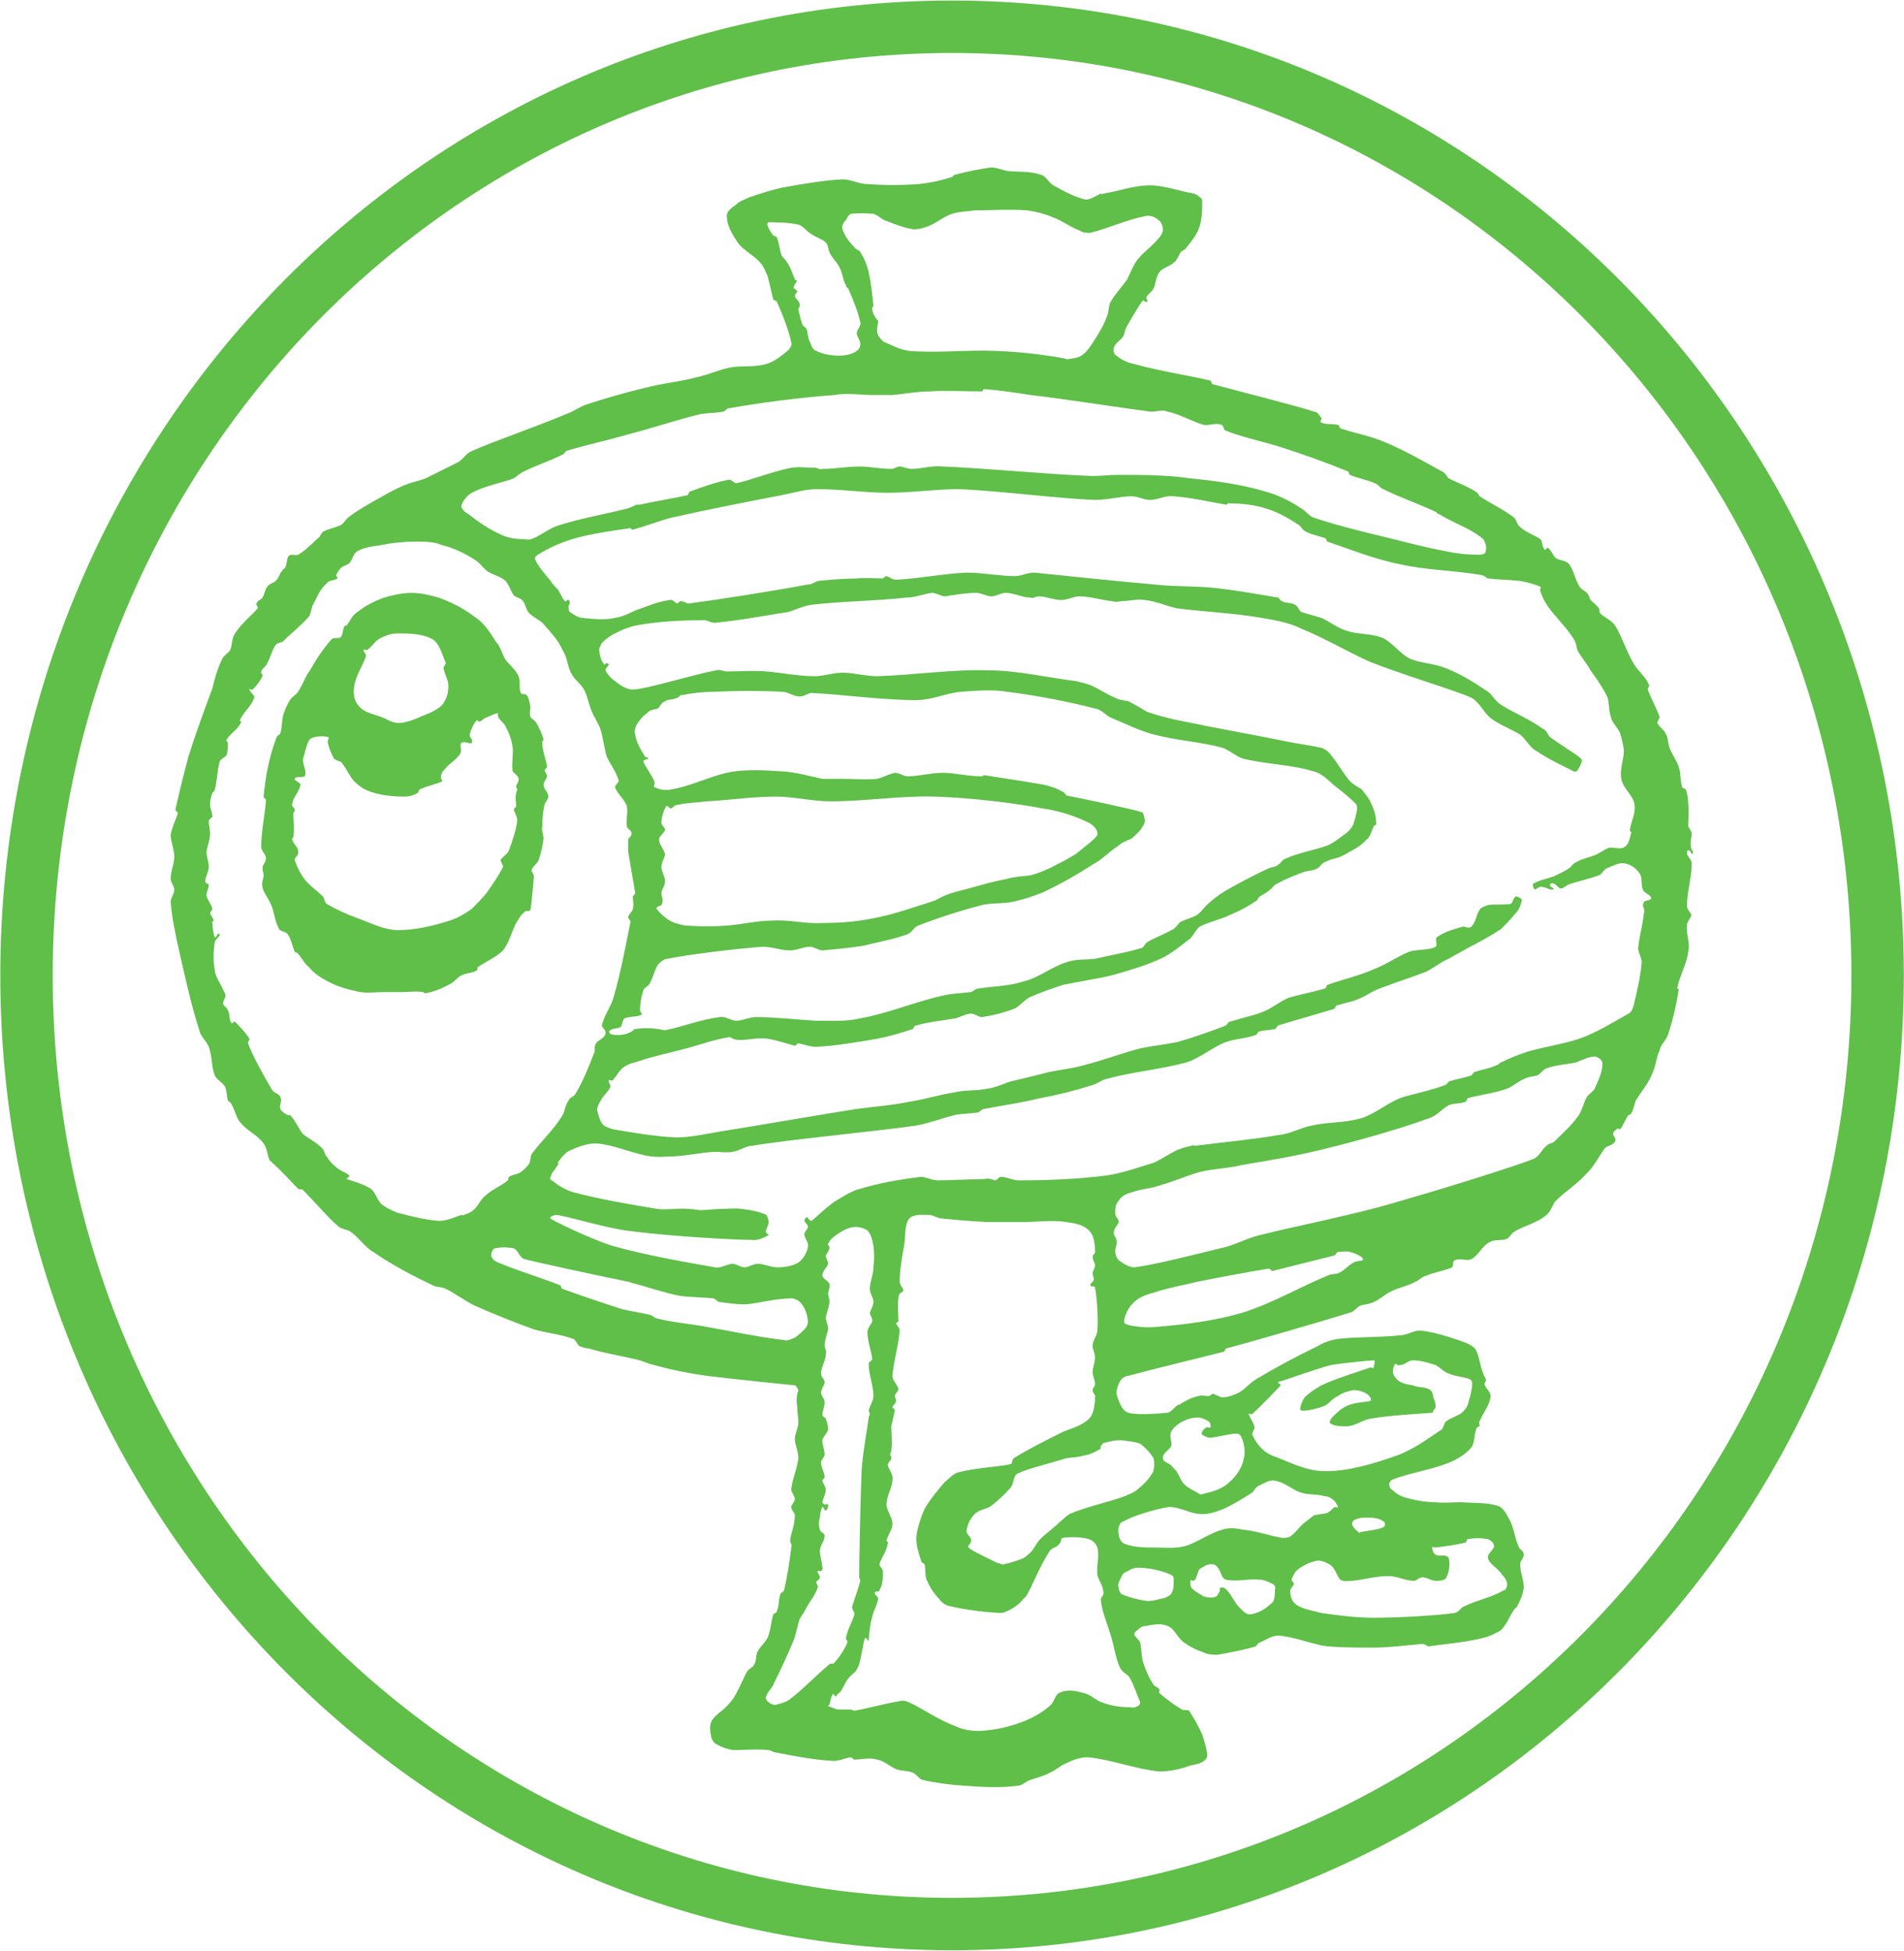
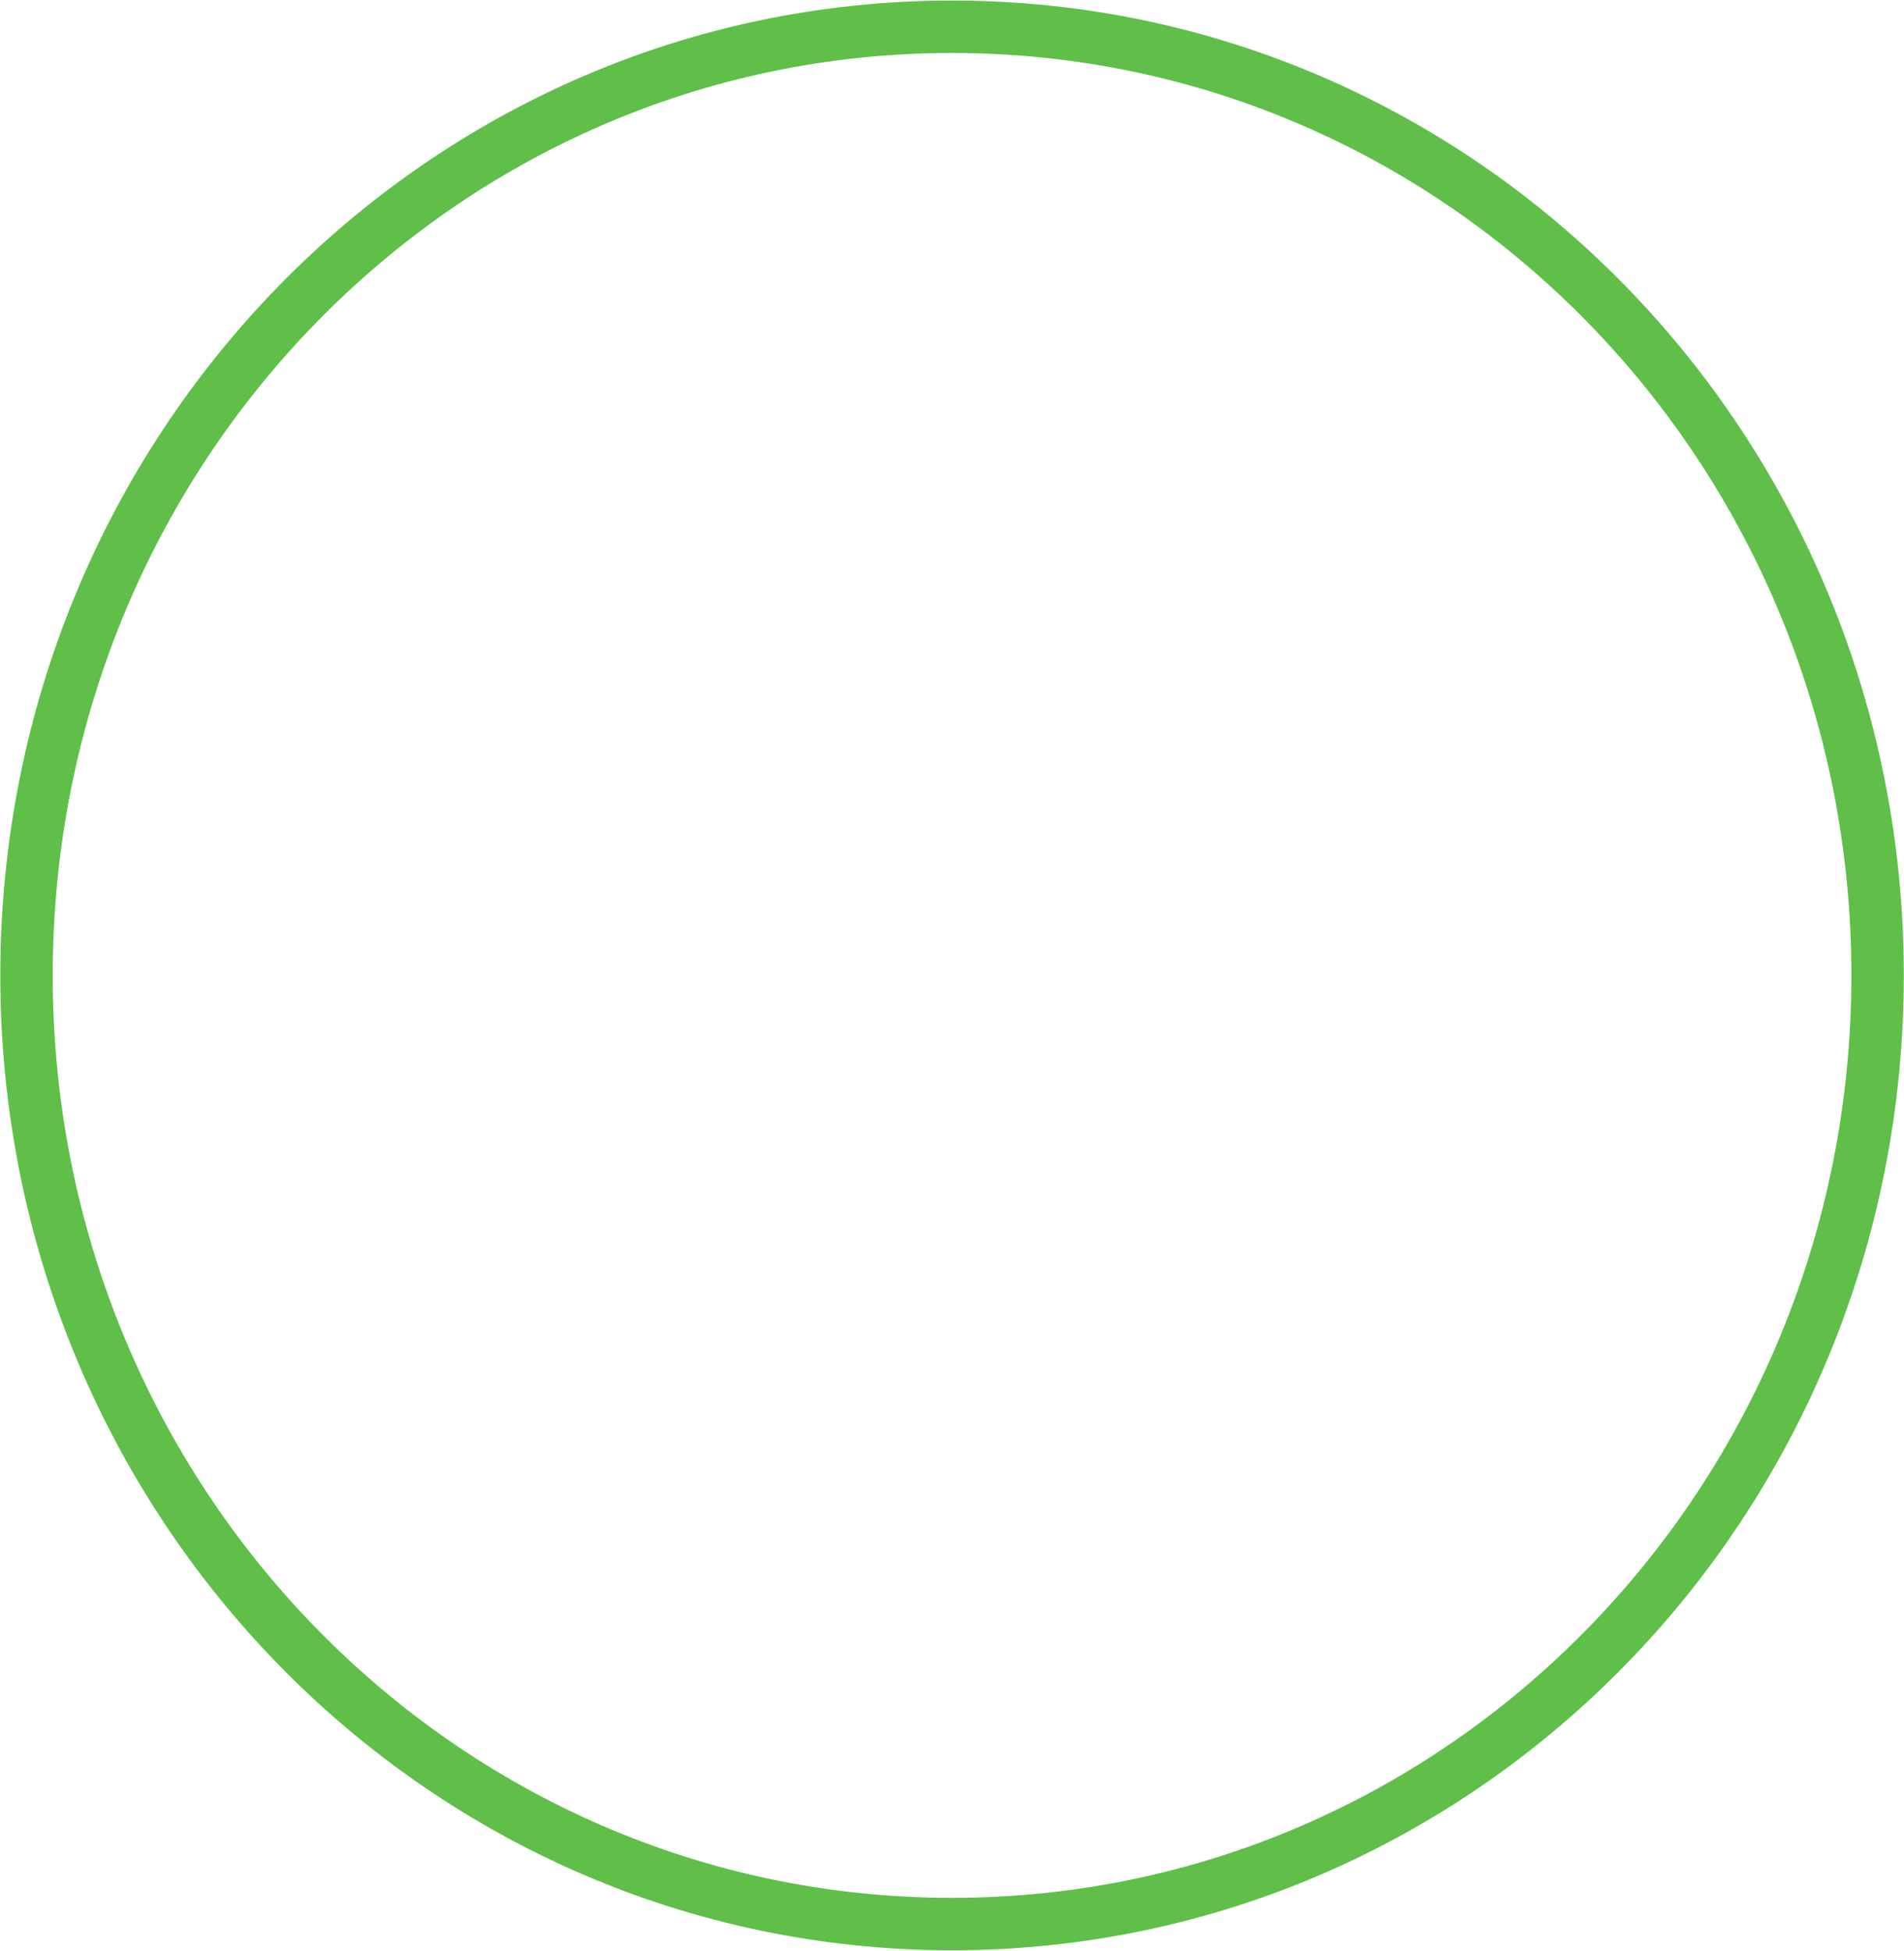
<svg xmlns="http://www.w3.org/2000/svg" version="1.2" viewBox="0 0 1522 1559" width="1522" height="1559">
  <style>.a{fill:#5fbf49}.b{fill:none;stroke:#5fbf49;stroke-width:41.9}</style>
-   <path fill-rule="evenodd" class="a" d="m435.4 642.4q-1.9 8.5-1.9 18c-0.9 2.9 1 6.7 1 9.6q-1 8.5-3.8 17.1c-1 2.9-4.8 4.8-5.8 8.6 0 0.9 1.9 2.8 1.9 4.8-0.9 9.5-1.9 22.8-2.8 26.6-1 1.9-3.8 0-4.8 1.9-2.8 1.9-4.7 5.7-6.6 8.6-3.8 7.6-5.8 16.2-10.5 21.9-5.7 5.7-13.3 8.6-20 13.3-1 0 0 1.9-1 2.9-3.8 1.9-8.5 1.9-12.3 3.8-3.8 1.9-5.7 5.7-10.5 7.6q-8.6 4.8-18.1 6.7c-1 0-1.9-1-1.9-1-5.7-0.9-11.4 0-16.2 0h-15.2c-6.7 0-12.4 1-19.1 0-8.5-1.9-17.1-3.8-25.7-8.5-5.7-2.9-11.4-6.7-15.2-11.5-3.8-2.8-5.7-7.6-8.6-10.4 0-1-1.9-1-2.8-1.9-1.9-4.8-2.9-10.5-5.8-14.3-1.9-1.9-5.7-1.9-6.6-3.8-3.8-6.7-3.8-14.3-6.7-20-1.9-4.8-5.7-8.6-6.6-13.4-1-3.8 0.9-6.6 0.9-9.5 0-1.9-0.9-3.8-0.9-5.7 0-2.9 2.8-4.8 2.8-7.6 0-3.8-3.8-5.8-3.8-9.6 0-12.3 2.9-24.7 3.8-37.1 0-1-1.9-1.9-1.9-2.9q1-10.4 2.9-20.9 2.8-14.3 7.6-26.7c0.9-1.9 2.8-1.9 2.8-2.8 1.9-5.8 1-11.5 2.9-16.2q1.9-5.7 4.8-10.5c1.9-2.9 4.7-3.8 6.6-6.7 3.8-5.7 5.7-12.4 9.5-17.1 4.8-8.6 10.5-17.2 17.2-24.8 1.9-1.9 5.7 0 7.6-1.9 1.9-2.8 0.9-5.7 2.9-8.6 0-0.9 1.9 0 1.9-0.9 2.8-3.8 4.7-8.6 8.5-10.5 5.7-4.7 13.4-8.6 21-11.4 6.6-1.9 14.3-3.8 21.9-3.8 7.6 0 15.2 1.9 21.9 3.8 10.4 3.8 20 8.6 28.5 15.2 7.7 4.8 12.4 12.4 17.2 20 3.8 3.8 4.7 9.5 7.6 14.3 3.8 4.8 8.6 8.6 10.5 13.3 1.9 3.9 0 9.6 1.9 13.4 0.9 1.9 3.8 0 4.7 1.9 1.9 1.9 1.9 5.7 2.9 8.6 0 2.8-1 5.7 0 8.5 0.9 1.9 3.8 2.9 4.7 4.8q3.9 6.7 5.8 13.3c0 1-1.9 1.9-1 2.9 0 6.6 2.9 12.4 3.8 19 0 1-1.9 1.9-1.9 2.9 0 0.9 1.9 2.8 1.9 4.7-0.9 2.9-2.8 4.8-2.8 6.7 0 3.8 3.8 5.7 3.8 9.5 0 1.9-1.9 3.8-2.9 5.8zm-152.3-93.4c-1 4.8 0 11.4 3.8 15.3 4.7 5.7 13.3 6.6 20 9.5 3.8 1.9 8.5 4.7 14.3 3.8 7.6-1 14.2-4.8 21.9-7.6 3.8-1.9 7.6-3.8 10.4-6.7 2.9-3.8 4.8-8.6 4.8-13.3 0.9-5.7-2.9-10.5-3.8-16.2 0-1 1.9-2.9 1.9-3.8-2.9-6.7-4.8-15.3-10.5-19.1-8.6-4.7-19-4.7-28.6-4.7-4.7 0-9.5 1.9-13.3 3.8-3.8 1.9-6.6 6.6-10.5 9.5-0.9 0-2.8-1-2.8 0 0 1.9 1.9 2.8 1.9 4.8-2.9 8.5-8.6 16.1-9.5 24.7zm129.5 80c0-2.8 2.8-4.7 1.9-6.6 0-2.9-4.8-4.8-4.8-6.7-0.9-6.7 1-13.3 0-19.1-0.9-5.7-2.9-11.4-5.7-16.2-1-2.8-4.8-4.7-5.7-7.6-1-0.9 0-2.8 0-2.8-2.9 0-7.6 2.8-10.5 3.8-1.9 0.9-2.9 2.8-4.8 2.8-0.9 0-1.9-1.9-1.9-0.9-2.8 2.8-4.7 7.6-5.7 11.4 0 1.9 1 2.9 1.9 3.8 0 1 0 2.9 0 2.9-2.8 0.9-5.7-1.9-8.5 0-1.9 1.9 0.9 5.7-1 8.6-2.8 4.7-8.6 7.6-11.4 11.4-1.9 1.9-3.8 3.8-3.8 6.6-1 2 1.9 3.9 0.9 3.9-2.8 1.9-12.3 3.8-18.1 6.6-0.9 1-0.9 2.9-1.9 2.9-2.8 1.9-6.6 2.8-10.4 2.8-8.6 0-18.1-0.9-26.7-3.8-5.7-1.9-9.5-4.7-13.3-8.5-3.8-3.9-5.7-9.6-9.6-14.3-0.9-1.9-4.7-1.9-6.6-3.8-1.9-3.8-3.8-7.7-4.8-12.4-0.9-1.9 1.9-4.8 0-4.8-2.8-0.9-9.5-0.9-13.3 1-1.9 0.9-2.9 3.8-3.8 6.6-1 3.8-1.9 6.7-2.9 10.5 0 3.8 2.9 8.6 1.9 12.4-0.9 2.9-6.6 0-8.5 2.9 0 1.9 4.7 2.8 4.7 4.7-0.9 5.7-5.7 9.5-6.6 15.3-1 1.9 1.9 2.8 1.9 4.7 0.9 1-1 1.9-1 2.9 0 5.7 1 12.4 0 19 0 1-1.9 1-0.9 1.9 0.9 3.8 4.7 5.7 4.7 9.5 1 2.9-2.8 4.8-2.8 6.7 1.9 5.7 4.7 11.4 8.5 16.2 3.8 4.8 9.6 8.6 14.3 13.3 1 1.9 1 3.9 2.9 5.8q11.4 6.6 24.7 11.4c10.5 3.8 21 9.5 32.4 9.5 12.4 0 25.7-2.8 38.1-6.7 7.6-1.9 14.3-5.7 20.9-10.4 3.8-3.8 7.6-7.7 11.5-12.4 4.7-6.7 9.5-13.4 13.3-21 0-1.9-1.9-3.8-1.9-5.7 1.9-2.8 5.7-4.7 6.6-7.6 2.9-7.6 5.8-16.2 6.7-23.8 0-2.9-1.9-5.7-2.8-8.6 0-0.9 1.9-1.9 1.9-2.8 0-2.9-1-6.7 0-10.5 0-1 0.9-1.9 0.9-2.9 0-0.9-0.9-0.9-0.9-1.9z" />
-   <path fill-rule="evenodd" class="a" d="m1348.5 682.4c1 2.8 3.8 4.7 3.8 7.6 0 11.4-3.8 22.8-3.8 34.3 0 1.9 1.9 3.8 2.9 5.7 0 0.9 0.9 0.9 0.9 0.9-0.9 2.9-3.8 5.7-3.8 8.6-0.9 6.7 2.9 14.3 1 21-1 9.5-6.7 19-8.6 28.5-0.9 1 1 1 1 1.9-1.9 12.4-4.8 24.8-8.6 36.2-1.9 4.8-5.7 7.6-6.7 12.4-2.8 5.7-2.8 12.4-5.7 18.1-2.8 7.6-8.6 14.3-13.3 21.9-1 2.9-1.9 7.6-3.8 10.5 0 0.9-1.9 0.9-1.9 0.9-2.9 3.8-3.8 7.7-6.7 11.5-0.9 0-1.9-1-2.9 0-0.9 0.9-2.8 1.9-2.8 3.8 0 1.9 1.9 2.8 1.9 4.7 0 1-1 2.9-1.9 2.9-1.9 1.9-4.8 1.9-6.7 3.8-4.7 6.7-8.5 14.3-14.3 20-7.6 8.6-17.1 14.3-24.7 21.9-2.9 2.9-3.8 8.6-7.6 11.4-7.6 6.7-18.1 8.6-25.7 13.4-2.9 1.9-3.8 4.7-5.8 5.7-4.7 1.9-9.5 0-14.2 2.8-5.7 2.9-8.6 10.5-14.3 13.4-3.8 1.9-8.6-1-13.3 0.9-2 1-1 4.8-2 5.7-6.6 2.9-14.2 3.8-20.9 6.7-3.8 1-5.7 3.8-8.6 4.8-6.6 3.8-14.2 4.7-20.9 8.5-3.8 1.9-7.6 5.8-12.4 7.7-3.8 1.9-7.6 1.9-10.5 2.8-2.8 1-4.7 4.8-8.5 5.7-18.1 5.7-86.7 25.7-99.1 28.6-0.9 1-0.9 2.9-2.8 2.9-10.5 2.8-50.5 12.3-75.2 19q-2.9 0-5.7 2.9c-2 2.8-3.9 7.6-3.9 11.4 1.9 5.7 3.9 13.3 9.6 15.2 5.7 1.9 20.9 1 31.4 0 3.8-0.9 5.7-5.7 9.5-6.6 4.8-2.9 9.5-5.7 15.2-6.7 2.9-1 4.8 0 7.7 0 1.9 0 2.8-1.9 3.8-1.9 2.8 0.9 5.7 2.9 7.6 2.9 4.7 0 9.5-2 13.3-3.9 4.8-2.8 8.6-7.6 13.3-10.4q23.8-14.3 49.6-26.7c4.7-2.9 10.4-4.8 16.1-5.7 16.2-1.9 32.4-1 49.6-2.9 5.7 0 10.4-3.8 16.1-3.8 9.6 1 19.1 3.8 27.7 6.7 5.7 1.9 12.3 3.8 16.1 7.6 3.8 5.7 3.8 14.3 6.7 20 0 1.9 1.9 2.9 1.9 4.8 1 0.9-0.9 1.9-0.9 3.8 0.9 3.8 5.7 6.6 4.7 10.5-0.9 6.6-5.7 12.3-8.6 19-0.9 1 0 2.9 0 3.8-0.9 1-2.8 1-2.8 2.9-1.9 4.7-1 10.4-3.8 14.3-4.8 5.7-11.4 9.5-18.1 12.3-14.3 5.7-33.3 8.6-44.8 13.4-0.9 0-2.8 1.9-2.8 3.8 0 1.9 0.9 3.8 2.8 4.7 3.9 3.9 8.6 5.8 13.4 6.7 6.6 1.9 14.3 2.9 20.9 2.9 6.7 0.9 13.3 0 21 0 9.5 0.9 19 0 28.5 2.8 3.8 1 6.7 5.7 8.6 9.5 4.8 7.7 4.8 16.2 8.6 23.9 0.9 1.9 3.8 2.8 3.8 5.7 0 2.8-2.9 4.7-2.9 7.6 0 6.7 2.9 12.4 2.9 19-1 5.8-2.9 10.5-5.7 15.3 0 0.9-1.9 0.9-1.9 1.9-2.9 3.8-4.8 8.6-6.7 11.4-1.9 2.9-3.8 5.7-6.7 6.7-4.7 2.8-10.4 4.7-16.2 5.7-12.3 2.8-25.7 3.8-39 5.7-0.9 0-2.8-1.9-4.8-1.9-13.3 1-26.6 2.9-39 2.9-12.4 0-24.7 0-37.1-1-13.4-1.9-25.7-7.6-39.1-8.6-5.7 0-10.4 3.8-15.2 5.7-1 0-1.9 2-2.9 2.9-9.5 2.9-19.9 4.8-30.4 6.7-3.8 0-7.6 0-11.4-1.9q-8.6-2.9-15.3-7.7c-5.7-3.8-7.6-11.4-13.3-13.3-5.7-2.8-12.4-0.9-18.1 0q-2.9 0-5.7 2.9c-1 0.9-2.9 1.9-2.9 3.8 1 2.8 3.8 3.8 4.8 6.6 0.9 4.8 0.9 9.6 1.9 14.3 1.9 6.7 4.8 13.4 8.6 19.1 0.9 1.9 3.8 1.9 4.7 3.8 1 0.9-0.9 1.9 0 2.9q8.6 7.6 18.1 13.3c1.9 0.9 4.8 0 5.7 0.9 3.8 5.8 7.6 12.4 10.5 19.1 1.9 5.7 4.8 15.2 3.8 18.1-1.9 4.7-8.6 5.7-13.3 6.6-7.6 2.9-16.2 4.8-24.8 4.8-19-1.9-38.1-9.5-57.1-11.4-5.7 0-11.4 1.9-17.1 4.7-4.8 1.9-8.6 5.8-13.4 7.7-4.7 2.8-10.4 3.8-15.2 5.7-3.8 0.9-6.7 4.7-10.5 4.7-14.3 1.9-28.5 1-41.9 0q-17.1-0.9-34.3-4.7c-2.8-1-4.7-4.8-7.6-5.7-3.8-1.9-8.5-1-13.3-2.9-4.8-1.9-9.5-6.7-15.2-7.6-5.8-1.9-12.4 0-18.1 0-1 0-1.9-1.9-2.9-1.9-5.7 0.9-10.5 3.8-16.2 2.8-14.3-0.9-29.5-3.8-43.8-6.6-1.9 0-3.8-1.9-5.7-1.9-9.5-1-19 0-28.5 0q-6.7-1-13.4-4.8c-1.9-0.9-2.8-2.9-3.8-4.8-0.9-4.7-1.9-9.5 0-13.3 2.9-5.7 9.5-8.6 13.3-13.3q4.8-4.8 7.7-11.5c2.8-4.7 4.7-10.4 7.6-15.2 1.9-2.9 4.7-2.9 5.7-5.7 1.9-2.9 0.9-7.6 2.8-10.5 2-3.8 5.8-6.7 7.7-10.5 2.8-6.6 2.8-13.3 4.7-19 1-1 2.9-1 2.9-2.9 1.9-3.8 0.9-8.5 2.8-13.3 0-1 1.9-1 2.9-2.9q3.8-17.1 5.7-34.2c1-1.9-0.9-3.9-0.9-5.8 0.9-6.6 3.8-12.3 3.8-20 0-1.9-2.9-3.8-2.9-6.6 0-1.9 2.9-3.8 2.9-6.7 0-1.9-2.9-4.8-2.9-7.6 1-8.6 4.8-16.2 5.7-24.8 0-5.7-2.8-10.5-2.8-15.2 0-4.8 2.8-8.6 2.8-13.3 0-3.9-0.9-7.7-0.9-12.4q-1-4.8 0-10.5c0-1 0.9-1 0.9-2.9 0-0.9-0.9-0.9-0.9-1.9-1-0.9-1-1.9-1.9-1.9-9.6-0.9-46.7-4.7-70.5-7.6q-20.9-2.8-41.9-8.6c-4.7-0.9-10.5-3.8-15.2-4.7-12.4-2.9-24.8-4.8-37.2-8.6-2.8 0-4.7-0.9-7.6-1.9-1.9-1.9-2.8-4.8-4.7-5.7-10.5-3.8-21.9-4.8-31.5-7.6q-23.8-8.6-47.6-19.1c-7.6-3.8-15.2-9.5-22.8-13.3-3.8-1.9-7.6-1-10.5-2.9-16.2-7.6-32.4-16.2-47.6-26.6-6.7-3.9-11.4-11.5-18.1-16.2-2.8-1.9-7.6-1.9-10.5-4.8-9.5-8.6-18.1-19-27.6-28.6-0.9-0.9-2.8 0-3.8-0.9-6.6-6.7-13.3-14.3-20.9-21 0-0.9-1.9-0.9-1.9-1.9-1.9-3.8-1.9-9.5-4.8-13.3-4.8-6.7-12.4-9.5-18.1-16.2-3.8-3.8-4.7-10.5-7.6-15.2-1-1.9-1.9-1.9-2.9-2.9-0.9-3.8-0.9-7.6-1.9-10.5-1.9-3.8-6.6-5.7-8.5-9.5-2.9-7.6-1.9-15.2-4.8-22.9-1.9-4.7-6.7-8.5-7.6-13.3-6.7-20.9-11.4-42.8-16.2-63.8-2.9-13.3-5.7-25.7-6.7-39 0-2.9 2.9-5.8 2.9-9.6 0-2.8-2.9-5.7-2.9-8.5 0-6.7 2.9-11.5 2.9-18.1 0-5.8-2.9-11.5-2.9-17.2 1-5.7 3.8-11.4 5.8-17.1 0-1-2-1.9-2-2.9 2-9.5 6.7-28.6 10.5-42.8 5.7-18.1 12.4-36.2 19.1-54.3 1.9-7.7 3.8-15.3 7.6-22.9 0.9-2.8 4.7-4.8 6.6-7.6 2-4.8 1-9.5 3.9-13.3 4.7-7.7 14.2-15.3 18-20 1-1-1.9-2.9-0.9-3.9 0.9-2.8 3.8-2.8 4.8-4.7 1.9-2.9 1.9-6.7 3.8-8.6 1.9-2.8 4.7-2.8 6.6-4.7 2.9-2 2.9-5.8 5.7-8.6 0-1 1.9-1 1.9-1.9 1.9-2.9 1-6.7 2.9-9.5 1.9-2 5.7 0 7.6-1 6.7-3.8 11.4-9.5 17.2-14.3 0.9-1.9 1.9-3.8 3.8-4.7 4.7-2 9.5-2.9 13.3-4.8 2.9-1.9 3.8-4.8 6.7-6.7 7.6-5.7 16.1-10.5 24.7-15.2 6.7-3.8 13.3-7.6 21-10.5 4.7-1.9 10.4-2.9 15.2-4.8q13.3-6.6 26.7-13.3c3.8-2.8 5.7-6.7 10.4-8.6 19.1-8.5 50.5-19 75.3-29.5 5.7-1.9 10.4-5.7 16.1-7.6q22.9-7.6 46.7-13.3c14.3-3.8 27.6-4.8 41.9-8.6 8.6-1.9 17.1-5.7 25.7-7.6 9.5-1.9 20 0 29.5-2.9 6.7-1.9 12.4-6.7 18.1-11.4 1-1.9 2.9-3.8 1.9-5.7-1.9-9.6-6.7-21.9-11.4-32.4 0-1-1.9-1-2.9-1.9-1.9-6.7-2.8-12.4-4.7-19.1-1.9-3.8-2.9-7.6-5.7-10.4-4.8-5.8-13.4-9.6-18.1-16.2-3.8-5.7-8.6-13.4-8.6-20-1-4.8 3.8-7.7 7.6-10.5 2.9-2.9 6.7-3.8 10.5-5.7 8.6-2.9 17.1-5.7 25.7-7.6 16.2-2.9 32.4-5.8 48.6-6.7 6.6 0 13.3 3.8 19.9 3.8 13.4 1 27.7 1 41 0 9.5-1 18.1-2.9 26.6-5.7 1 0 1-1.9 2.9-1.9q14.3-3.8 28.6-5.7c3.8 0 8.5 1.9 12.3 2.8 9.6 1 18.1 0 26.7 2.9 4.8 0.9 6.7 6.6 10.5 8.6 8.5 4.7 17.1 9.5 25.7 11.4 4.7 0 7.6-2.9 12.4-4.8 0 0 1.9 1 1.9 0 12.3-1.9 24.7-6.6 37.1-6.6 11.4 0 23.8 4.7 35.2 6.6q2.9 1 4.8 2.9 1.9 0.9 1.9 2.8c0 6.7 0 13.4-1.9 20-1.9 6.7-6.7 12.4-10.5 17.2-0.9 1.9-3.8 2.8-4.7 3.8-1.9 2.8-2.9 6.7-5.8 8.6-2.8 2.8-8.5 3.8-11.4 7.6-2.8 3.8-2.8 9.5-4.7 13.3-1.9 2.9-4.8 4.8-5.8 6.7 0 0.9 1 1.9 1 2.8 0 1 0 1-1 1-0.9 0-1.9-1.9-2.8-1-1.9 1.9-8.6 13.4-12.4 20-1.9 2.9-1.9 5.8-2.8 7.7-1.9 3.8-6.7 5.7-7.7 9.5-0.9 2.8 0 5.7 1.9 6.6 4.8 3.9 9.6 5.8 14.3 6.7 20 5.7 45.7 9.5 61 13.3 0.9 1 0.9 2.9 1.9 2.9 10.4 2.9 70.4 18.1 80.9 21.9 2.9 0 3.8 2.9 5.7 4.8 1 0.9-1.9 3.8 0 3.8 2.9 1.9 8.6 0.9 13.3 1.9 1 0 1 1.9 1.9 2.8 11.5 3.9 22.9 5.8 34.3 10.5 16.2 6.7 31.4 15.3 46.7 23.8 2.8 1 3.8 3.8 5.7 5.7 7.6 3.9 16.2 6.7 22.8 11.5 1 0.9 1 1.9 1.9 2.8 8.6 5.7 19.1 10.5 27.7 17.2 1.9 1.9 1.9 4.7 3.8 6.6 4.7 4.8 11.4 6.7 17.1 10.5 1.9 1.9 1 6.7 3.8 8.6l1.9-1.9c2.9 1.9 3.8 5.7 6.7 8.6 3.8 1.9 8.6 1.9 10.5 4.7 3.8 4.8 4.7 12.4 8.5 18.1 1 1.9 3.8 2.9 5.7 4.8 1.9 1.9 1.9 3.8 2.9 5.7 1.9 1.9 4.8 3.8 6.7 6.7 0.9 0.9 0 2.8 0.9 3.8 3.8 3.8 9.5 5.7 12.4 10.4 5.7 9.6 8.6 20 14.3 29.6 3.8 6.6 9.5 10.4 12.4 17.1 0.9 1-1 2.9-1 3.8 2.9 7.6 6.7 14.3 9.5 21.9 0 1.9-1.9 3.8-1.9 4.8 1.9 3.8 5.7 5.7 6.7 8.6 1.9 2.8 1.9 6.6 2.8 10.4 1.9 5.8 5.8 10.5 7.7 16.2 1.9 4.8 0.9 10.5 2.8 16.2 0 1 1.9 1 2.9 1.9q1.9 5.7 1.9 11.5c0.9 5.7 0 12.3 0 18 0.9 2 2.8 3.9 2.8 5.8 0 2.8-0.9 4.7-0.9 7.6q0 2.8 0.9 5.7c0 0 1 0 1 0.9 0 1 0 2-1 2-0.9-1-0.9-2.9-2.8-2.9-1 0-1 1.9-1 2.9zm-28.5 35.2c-1-2.9-5.8-3.8-6.7-6.7-1.9-3.8 0-9.5-2.9-13.3-2.8-3.8-6.6-6.7-11.4-7.6-4.7-1-9.5 1.9-14.3 3.8-2.8 0.9-3.8 4.7-6.6 5.7-7.7 2.9-17.2 4.8-24.8 7.6-1.9 1-3.8 2.9-5.7 2.9-1.9 0-3.8-3.8-5.7-3.8-1-1-2.9 0-2.9 0.9 0 1.9 1.9 1.9 2.9 2.9 0 0.9-1 0.9-1.9 0.9-1.9 0-3.8-1.9-6.7-1.9-1.9-0.9-2.8 0-4.7 1-1 0-1 1.9-1 0.9-1 0-1.9-0.9-1.9-1.9 0-0.9-1-2.8 0-2.8 4.8-2.9 10.5-3.8 16.2-5.8 3.8-1.9 8.6-3.8 12.4-6.6 1.9-1 2.8-3.8 5.7-4.8 4.7-2.8 10.4-3.8 15.2-5.7 3.8-1.9 6.7-3.8 10.5-5.7 4.7-1 9.5 1.9 13.3-1 2.9-1.9 3.8-6.6 4.8-10.4 0.9-1-1-1.9-1-2.9 1-6.7 4.8-13.3 3.8-20-0.9-7.6-8.5-12.4-10.4-20-1.9-7.6 1.9-16.2 1.9-23.8q-1-6.7-2.9-13.3c-1.9-4.8-6.7-8.6-7.6-13.4-1.9-5.7-1-11.4-2.9-16.2-3.8-7.6-8.5-14.3-13.3-20.9-2.9-5.7-7.6-10.5-10.5-16.2-0.9-2.9-0.9-5.7-2.8-8.6-5.7-9.5-14.3-17.1-21-26.6q-3.8-5.8-5.7-11.5c-0.9-1.9 1-3.8 0-3.8-3.8-1.9-10.5-3.8-16.2-4.7-8.5-1-17.1-1-25.7-2-1.9-0.9-3.8-2.8-5.7-2.8-21.9-3.8-43.8-3.8-64.7-8.6-20-3.8-41-12.4-58.1-18.1-1-0.9-1-2.8-1.9-2.8-5.7-1.9-11.5-2.9-16.2-5.7-1.9-1-2.9-3.9-4.8-4.8-8.5-5.7-17.1-10.5-26.6-13.3-9.6-2.9-19.1-3.9-28.6-3.9-1-0.9-1.9 1-2.9 1-11.4-1.9-27.6-5.7-41.9-6.7-6.6-0.9-12.3 2.9-19 2.9-4.8 0-9.5-2.9-14.3-2.9-9.5 0-19 2.9-29.5 2.9-29.5-1-79-7.6-109.5-8.6-18.1 0-37.1 2.9-56.2 2.9-18.1 0-37.1-2.9-56.1-2.9-9.6 0-19.1 2.9-28.6 4.8-29.5 5.7-59 11.4-88.6 18.1-10.4 2.8-20 6.6-30.4 9.5-1 0-1.9-1.9-3.8-1-13.4 2-27.6 3.9-41.9 7.7-9.6 2.8-19.1 6.6-28.6 12.3-1.9 1-4.8 2.9-3.8 4.8 1.9 4.8 7.6 11.4 12.4 17.2 0.9 1.9 2.8 3.8 4.7 5.7 2.9 2.8 3.8 7.6 6.7 10.4 1 1 1.9-1.9 2.9-0.9 0.9 0 0.9 1.9 0.9 2.8 0 1-0.9 1-0.9 2 0 1.9 0 3.8 0.9 4.7 2.9 1.9 6.7 4.8 10.5 4.8 8.6 0.9 17.1 1.9 25.7 0 7.6-1 14.3-5.7 20.9-7.6 7.7-2.9 15.3-5.8 22.9-6.7 1.9-1 3.8 1.9 5.7 2.8 1 0 1.9-1.9 2.9-1.9 2.8 0 4.7 1.9 6.6 1.9 21-2.8 64.8-9.5 95.2-15.2 2.9 0 5.8-1.9 7.7-2.8 10.4-1 20.9-2 31.4-2 7.6-0.9 14.3 0 20.9 0 1-0.9 1.9-1.9 2.9-1.9 2.8 1 4.7 2.9 7.6 2.9 19-1 37.1-4.8 56.2-5.7 13.3 0 26.6 2.8 39 2.8 4.8 0 9.5-2.8 15.2-2.8 19.1 1.9 63.8 6.7 96.2 9.5 16.2 1.9 33.3 1 49.5 2.9 17.2 1.9 38.1 5.7 49.5 7.6 1 0.9 1.9 2.8 2.9 2.8 2.8 1.9 7.6 1 10.5 2.9 1.9 1 2.8 3.8 4.7 5.7 5.7 1.9 10.5 2.9 16.2 4.8 6.7 2.8 13.3 8.5 21 10.5 8.5 2.8 20 1.9 28.5 5.7 7.6 3.8 13.4 12.3 21 16.2 8.5 3.8 19 3.8 28.5 7.6 12.4 4.7 22.9 11.4 34.3 19 3.8 2.9 5.7 7.6 10.5 10.5 10.5 6.7 22.8 11.4 33.3 19.1 2.9 0.9 3.8 4.7 5.7 6.6 7.6 5.7 21.9 14.3 24.8 17.2 1.9 1.9-1 6.6-2.9 9.5 0 0.9-1.9 0.9-2.8 0.9-6.7-3.8-20-9.5-29.5-16.2-5.8-2.8-8.6-9.5-13.4-13.3-7.6-4.7-16.2-7.6-23.8-13.3-5.7-4.8-8.6-12.4-15.2-16.2-12.4-5.7-54.3-18.1-80.9-28.6-19.1-8.6-36.2-19-55.3-26.7-9.5-4.7-20-6.6-31.4-8.5-21.9-3.8-44.7-4.8-67.6-7.6-8.6-1.9-17.1-5.8-25.7-6.7-6.7-1-12.4 0.9-19 0.9q-3.9 1-7.7 0c-8.5-0.9-17.1-3.8-25.7-3.8-4.7 0-9.5 2.9-14.3 2.9-6.6 0-12.3-2.9-18-2.9-2.9 0-4.8 1.9-6.7 1-6.7 0-13.3-3.8-20-3.8-3.8 0-7.6 2.8-11.4 2.8-3.8 0-7.6-2.8-12.4-2.8-5.7 0-12.4 0.9-19.1 1.9-1.9 0-3.8 0.9-5.7 0.9-2.8 0-6.6-2.8-10.4-2.8-6.7 0.9-13.4 3.8-21 3.8-24.7 2.8-50.4 2.8-75.2 5.7-6.7 1-12.4 3.8-18.1 5.7-19 2.9-38.1 6.7-58.1 8.6-3.8 0.9-7.6-2.9-11.4-1.9-17.1 0-34.3 0.9-50.5 3.8-6.6 0.9-13.3 3.8-19 6.7q-5.7 2.8-10.5 7.6c-0.9 1.9-2.8 4.7-1.9 6.6 0 3.9 1.9 8.6 3.8 10.5 0 1 1-0.9 1.9-0.9 1 0 1.9 0.9 1.9 0.9-0.9 1.9-2.8 2.9-2.8 4.8 1.9 3.8 4.7 6.6 7.6 8.6 4.8 3.8 10.5 7.6 16.2 6.6 11.4-0.9 44.7-11.4 64.7-15.2 2.9-1 5.7 0.9 8.6 0.9 10.5 0 20-0.9 31.4 0 12.4 1 25.7 3.8 39.1 3.8 6.6 0 14.2-2.8 21.9-2.8 9.5 0 18 2.8 27.6 2.8 29.5-0.9 61.9-5.7 88.5-4.7 23.8 0 46.7 5.7 70.5 8.6 3.8 0.9 7.6 1.9 10.4 2.8 7.7 2.9 13.4 7.6 21 10.5 2.8 1.9 6.7 1.9 10.5 2.8 5.7 2.9 10.4 5.8 15.2 8.6q14.3 4.8 29.5 7.6c27.6 5.8 55.2 10.5 82.9 16.2 9.5 1.9 18 2.9 26.6 4.8 2.9 0.9 5.7 2.8 7.6 5.7 5.7 6.7 9.6 14.3 15.3 21 2.8 2.8 6.6 4.7 9.5 6.6 2.8 3.8 5.7 6.7 7.6 11.5q3.8 7.6 3.8 15.2c1 1.9-1.9 1.9-1.9 2.8-1.9 3.9-2.8 8.6-5.7 10.5-4.8 5.7-11.4 8.6-18.1 12.4-4.8 2.9-10.5 2.9-15.2 5.7-2.9 1-3.8 3.8-5.7 4.8-2.9 1.9-6.7 1.9-10.5 2.8-7.6 2.9-15.3 5.8-21.9 9.6-2.9 0.9-3.8 3.8-5.7 4.7-2.9 2.9-5.7 3.8-8.6 5.7-1 1-1 1.9-1.9 2.9q-9.5 6.7-20.9 11.4c-7.7 3.8-17.2 5.7-24.8 9.6-2.9 1.9-4.8 6.6-7.6 9.5-7.6 5.7-15.3 12.4-23.8 16.2-12.4 5.7-25.7 9.5-39.1 13.3-12.3 2.9-25.7 4.8-39 7.6-8.6 2.9-17.1 5.7-25.7 9.5-4.8 1.9-8.6 7.7-13.3 9.6q-12.4 4.7-25.7 6.6c-2.9 0-5.8-2.8-8.6-2.8-3.8 0-8.6 2.8-12.4 3.8-10.5 1.9-21.9 2.8-31.4 5.7-1.9 0-1.9 1.9-2.9 2.9-8.5 2.8-18.1 5.7-27.6 7.6-16.2 2.8-33.3 5.7-49.5 6.6-4.8 0-9.5-1.9-14.3-2.8-0.9 0-1.9 1.9-2.8 1.9-7.7-1.9-15.3-4.8-22.9-5.7-8.6-1-16.2 1.9-23.8 0.9-2.8 0-4.8-2.8-6.7-1.9-11.4 1.9-21.9 5.7-32.3 8.6-14.3 3.8-28.6 6.7-41.9 11.4q-5.7 1-10.5 4.8c-2.9 2.8-4.8 6.7-7.6 9.5-1 1-2.9-0.9-2.9 0-0.9 1.9 1.9 3.8 1 5.7-1.9 3.8-5.7 6.7-7.6 10.5-1 1.9-2.9 4.8-2.9 7.6 1 3.8 1.9 7.6 3.8 10.5 1.9 2.9 5.7 3.8 8.6 4.8 16.2 2.8 33.3 5.7 50.4 6.6 12.4 0 23.9-2.8 35.3-4.7 36.2-5.7 73.3-12.4 109.5-18.1 14.3-1.9 28.5-2.9 41.9-5.7 12.3-1.9 24.7-5.8 37.1-7.7 8.6-1.9 17.1-0.9 25.7-2.8 6.7-1 12.4-3.8 18.1-5.7q16.2-3.8 31.4-7.7c9.5-1.9 19.1-2.8 28.6-5.7 15.2-3.8 29.5-9.5 44.7-13.3 9.6-1.9 19.1-2.9 28.6-4.8 13.3-3.8 26.7-8.5 39-13.3 1-1 1.9-2.9 2.9-2.9 8.6-2.8 18.1-4.7 25.7-7.6 7.6-2.8 14.3-8.5 21-11.4 9.5-2.9 19.9-4.8 29.5-7.6 0.9 0 0.9-1.9 1.9-2.9 13.3-4.7 26.6-7.6 39-13.3 9.5-3.8 17.2-9.5 26.7-13.3 6.6-2 16.2-1 20.9-3.9 1.9-0.9-0.9-6.6 1-7.6 6.6-4.7 14.3-6.6 20.9-8.5 1.9 0 4.8 1.9 6.7 0 3.8-3.9 3.8-9.6 6.6-13.4 1-1.9 3.9-2.8 6.7-3.8 5.7-0.9 12.4 0 18.1-0.9 1.9-1 1.9-4.8 3.8-5.8 1-0.9 2.9 1 3.8 1 1 0.9 1.9 1.9 1 2.9q-1 5.7-4.8 9.5c-3.8 4.7-7.6 8.5-11.4 12.4-8.6 5.7-17.2 10.4-26.7 15.2-4.7 2.9-10.4 5.7-15.2 8.6-6.7 2.8-12.4 7.6-18.1 10.4-12.4 4.8-24.8 8.6-37.1 13.4-5.7 1.9-10.5 5.7-15.3 7.6-5.7 2.9-12.3 3.8-18.1 5.7-1.9 0-1.9 1.9-2.8 2.9-15.2 4.7-29.5 8.5-44.8 13.3-0.9 0-0.9 1.9-2.8 2.9-3.8 0.9-8.6 0.9-12.4 1.9-1.9 0.9-1.9 2.8-2.9 2.8-7.6 2.9-16.1 2.9-23.8 5.7-10.4 3.8-20 12.4-31.4 16.2-20.9 5.7-43.8 7.6-64.7 13.4-3.8 0.9-6.7 3.8-10.5 4.7q-20.9 6.7-41.9 10.5c-15.2 3.8-29.5 5.7-44.7 8.6-1.9 0-2.9 1.9-4.8 2.8-6.7 1-12.4 1-18.1 1.9-11.4 2.9-20.9 6.7-31.4 8.6-33.3 4.8-103.8 11.4-131.4 16.2-4.8 0-9.5 3.8-15.2 4.8-4.8 0.9-10.5 0-15.3 0-12.4 0.9-24.7 3.8-37.1 3.8q-9.5 0.9-18.1-1c-13.3-2.8-25.7-8.6-39-9.5-7.7 0-14.3 2.8-21 5.7-3.8 1.9-6.7 5.7-9.5 9.5 0 0 0.9 1.9 0 1.9-1.9 3.8-4.8 5.7-5.7 9.6-1 0.9 0 2.8 0.9 2.8 4.8 3.8 10.5 7.6 17.2 9.5 21.9 5.8 44.7 9.6 67.6 13.4 8.5 0.9 17.1-1 25.7 0 2.8 0 5.7 0.9 8.5 0.9 4.8 0 10.5-0.9 15.3-0.9 5.7 0 12.4-1 18.1 0 6.6 0.9 13.3 1.9 19 4.7 1 1 1.9 3.8 1.9 5.7 0 2.9-1.9 4.8-1.9 6.7-0.9 1 0 1.9 1 2.9 0 0 1.9 0.9 0.9 0.9-1.9 1-8.6 4.8-13.3 3.8-14.3 0-62.9-2.8-93.3-6.6-21-1.9-50.5-11.5-62.9-13.4-1.9 0-6.6 1.9-4.7 2.9 0 0.9 31.4 16.2 49.5 21.9 26.6 7.6 65.7 14.3 81.9 17.1 4.7 1 9.5-2.8 14.3-2.8 2.8 0 5.7 2.8 9.5 2.8 2.8 0 6.6-2.8 10.4-2.8 4.8 0 10.5 2.8 15.3 2.8 5.7 0 12.4-0.9 17.1-3.8 3.8-2.8 6.7-7.6 7.6-12.4 1-3.8-2.8-6.6-2.8-10.4 0-1.9 2.8-3.8 2.8-5.7 0-1.9-1.9-2.9-2.8-4.8 0-1 0.9-2.9 1.9-2.9 0.9 0 1.9 2.9 3.8 2.9 3.8-2.9 11.4-10.5 18.1-15.2 6.7-3.9 13.3-8.6 20.9-10.5 16.2-4.8 32.4-7.6 48.6-9.5 3.8 0 8.6 2.8 13.3 2.8 11.4 0 22.9-0.9 35.3-0.9 1.9 0 4.7-1 7.6 0 0.9 0 1.9 0.9 2.8 0.9 1.9 0 2.9-2.8 4.8-2.8 4.7 0 9.5 2.8 14.3 2.8 22.8 0 46.6-0.9 69.5-3.8 13.3-1.9 26.6-6.7 39-10.5 5.7-2.8 11.4-6.6 17.2-9.5 3.8-1.9 8.5-2.9 12.3-3.8 1-1 1.9 0 2.9 0 21.9-2.9 44.7-4.8 66.6-8.6 9.6-0.9 17.2-5.7 26.7-7.6 12.4-2.9 25.7-1.9 39-5.7 10.5-2.9 20-11.4 31.5-16.2 11.4-3.8 23.8-5.7 36.1-10.5 1 0 1.9-1.9 2.9-2.8 5.7-1.9 12.4-2.9 18.1-4.8 0.9-1 1.9-2.9 2.8-2.9 5.8-1.9 12.4-2.8 18.1-5.7 1 0 1.9-1.9 2.9-1.9q9.5-4.7 20.9-8.5c13.4-3.9 27.6-5.8 41.9-10.5 13.4-4.8 25.7-12.4 39.1-20 1.9-1 2.8-2.9 3.8-5.7 2.8-11.5 5.7-23.8 6.6-35.3 0-3.8-2.8-7.6-2.8-11.4 0.9-9.5 3.8-19.1 4.7-28.6 1-1.9-0.9-3.8-0.9-5.7 0-0.9 0.9-1.9 0.9-2.8 1.9-1 5.8-1 5.8-2.9zm-230.5 288.6c0-1.9-6.6-4.8-10.4-5.7-2.9-1-6.7 0-9.6 0-1.9 0.9-1.9 2.8-2.8 2.8-15.2 3.8-38.1 9.5-49.5 12.4-1 0-1.9-1.9-2.9-1.9-12.4 1.9-38.1 6.7-57.1 10.5-11.4 2.8-22.9 4.7-34.3 8.5-6.7 1.9-13.3 3.9-18.1 9.6-3.8 3.8-7.6 13.3-5.7 15.2 1.9 1.9 16.2 3.8 23.8 2.9 23.8-1.9 47.6-4.8 70.5-11.5 23.8-7.6 44.7-20 67.6-29.5 3.8-1.9 7.6-0.9 10.4-2.9 3.9-1.9 6.7-5.7 10.5-7.6 2.9-1.9 8.6-0.9 7.6-2.8zm-205.6 146.6c-1.9 0-2.9 1-3.8 2.9-1 0 0 1.9 0 1.9q-7.7 4.8-14.3 5.7c-5.7 1.9-11.4 1-16.2 2.9-12.4 3.8-28.6 7.6-36.2 11.4-3.8 1.9-2.8 8.6-5.7 11.4q-6.7 7.7-15.2 14.3c-3.8 2.9-9.6 2.9-13.4 6.7-3.8 3.8-5.7 8.6-6.6 13.3 0 2.9 3.8 4.8 3.8 7.6 0.9 1.9-3.8 4.8-1.9 5.8 0.9 1.9 15.2 8.5 22.8 12.3 1.9 0 3.8 1.9 5.7 1 4.8-1 10.5-2.9 15.3-4.8q2.8-1.9 5.7-4.7c2.8-2.9 4.8-7.7 7.6-10.5 4.8-4.8 10.5-8.6 15.2-13.3 3.8-2.9 6.7-6.7 10.5-7.7 14.3-5.7 28.6-8.5 41.9-13.3 3.8-1.9 7.6-2.9 10.5-5.7 4.7-3.8 9.5-8.6 12.4-14.3 0.9-3.8 0.9-7.6 0-10.5-2.9-4.7-6.7-8.5-10.5-11.4-4.8-1.9-9.5-1.9-15.2-2.9q-5.8 0-12.4 1.9zm45.7 12.4c0 2.9 3.8 3.8 6.6 5.7 1 1.9 3.9 3.9 4.8 5.8 1.9 2.8 2.9 6.6 5.7 9.5 2.9 2.8 6.7 4.7 10.5 6.6 0.9 1 2.8 2 4.8 1 7.6-1.9 15.2-3.8 20.9-9.5 5.7-4.8 10.5-12.4 11.4-19.1 1.9-6.6-0.9-17.1-3.8-19-1.9-1.9-15.2 1.9-22.8 2.8q-2.9 0-5.7-1.9c-1 0-2-1.9-1-2.8 0-1 1.9-2.9 3.8-3.8 1 0 1.9 0.9 2.9 0 0-1.9 0-3.8-1.9-4.8q-4.8-2.9-8.6-2.9c-4.8 0-9.5 1.9-13.3 3.9-2.9 1.9-6.7 4.7-7.7 7.6-1.9 3.8 1 7.6 0 11.4-1.9 3.8-6.6 4.8-6.6 9.5zm68.5-35.2c1 2.8 3.8 6.7 4.8 10.5 0 1.9-1.9 3.8-1.9 5.7 1.9 4.7 4.7 8.5 7.6 11.4q3.8 3.8 8.6 5.7c13.3 4.8 26.6 12.4 41.9 12.4 19 0 38.1-5.7 57.1-12.4 13.3-4.7 24.8-13.3 36.2-20.9 1.9-1.9 1.9-5.7 3.8-6.7 3.8-2.9 8.6-3.8 12.4-6.7 1.9-1.9 3.8-3.8 4.7-6.6 1.9-6.7 4.8-16.2 2.9-19.1-1.9-2.8-12.4-2.8-18.1-5.7-3.8-0.9-6.7-4.8-10.5-6.7-5.7-1.9-12.4-3.8-18.1-3.8-3.8 0-6.6 3.8-10.4 3.8-1.9 1-3.9-1.9-3.9-0.9-1.9 2.8-2.8 7.6 0 10.5 2.9 4.7 8.6 5.7 14.3 6.6 3.8 1.9 8.6 1 12.4 2.9 2.9 0.9 3.8 4.7 3.8 6.7q1.9 3.8 1.9 7.6c0 0.9-0.9 1.9-1.9 2.8 0 1 0 1.9-0.9 1.9-11.5 1-33.4 1.9-49.5 4.8-5.8 0.9-10.5 4.8-16.2 5.7-4.8 1-13.4 0-15.3-1.9-1.9 0 0-3.8 1-4.8 3.8-3.8 7.6-7.6 12.4-9.5 5.7-2.8 16.1-2.8 18.1-3.8 1.9-0.9-1-4.8-2.9-5.7-2.9-1.9-6.7-2.9-10.5-2.9-4.7 1-8.5 1.9-12.4 4.8-4.7 1.9-6.6 5.7-10.4 7.6-6.7 2.9-17.2 4.8-19.1 3.8-1.9-0.9 1-7.6 2.9-10.4 3.8-3.9 8.6-6.7 13.3-9.6 12.4-5.7 25.7-9.5 39.1-14.3 0.9 0 1.9 1 2.8 0 0-1.9 1.9-5.7 0-5.7-1.9 0-22.8 1.9-34.3 3.8-14.3 3.8-40 13.4-41.9 13.4-0.9 0.9 1.9 1.9 1.9 2.8-2.8 2.9-15.2 16.2-22.8 22.9 0 0.9-2.9-1-2.9 0zm87.6 94.3c1 0.9 1 0.9 1.9 0 5.7-1 14.3-1.9 18.1-3.8 1.9-1 1.9-3.8 0-4.8-3.8-2.9-9.5-2.9-14.3-2.9-3.8 0-9.5 1-10.4 3.9-1 2.8 2.8 5.7 4.7 7.6zm23.8 35.2c-9.5 0-19 2.9-28.5 3.8-2.9 0-6.7 1-9.6-0.9-2.8-2.9-3.8-8.6-7.6-11.5-2.8-1.9-6.6-3.8-10.4-3.8-5.8 1-11.5 3.8-15.3 6.7-2.8 1.9-4.7 5.7-5.7 8.6 0 0.9 1.9 1.9 1.9 3.8-0.9 1.9-3.8 3.8-2.8 6.6 0 3.9 1.9 7.7 4.7 9.6 5.7 3.8 13.3 4.7 20 6.6 13.3 1.9 27.6 3.8 41.9 3.8 21.9 0 51.4-1.9 64.8-3.8 3.8-0.9 4.7-4.7 8.5-5.7 9.5-4.7 21-6.6 30.5-12.4 1.9 0 2.8-2.8 2.8-4.7 0-2.9-1.9-5.7-3.8-7.6-3.8-5.8-10.4-8.6-11.4-13.4-0.9-3.8 4.8-6.6 4.8-9.5 0-2.9-2.9-4.8-4.8-5.7-5.7-1-10.5-1-16.2 0-0.9 0-0.9 2.8-1.9 2.8-8.5 2-16.2 2.9-23.8 3.9-0.9 0-2.8-1-2.8 0 0 1.9 0.9 4.7 2.8 5.7 2.9 1.9 8.6-1 10.5 2.8 0.9 2.9 0.9 10.5-1.9 15.3-1 2.8-5.7 2.8-8.6 2.8-3.8 0-6.6-2.8-10.5-2.8-2.8 0-4.7 2.8-6.6 2.8-7.6 0-13.3-3.8-21-3.8zm-84.7-30.5c2.8 0 5.7 0 7.6-1.9 3.8-2.8 6.7-7.6 10.5-10.4 2.8-1.9 4.7-3.9 7.6-5.8 3.8-0.9 7.6-0.9 10.5-1.9 1.9-0.9 3.8-2.8 5.7-4.7 0.9 0 2.8 0.9 2.8 0 0-1-1.9-3.8-2.8-4.8-1.9-1.9-4.8-3.8-7.6-3.8-6.7-1.9-13.4-0.9-19.1-2.9-6.6-1.9-13.3-8.5-20.9-9.5-3.8-0.9-8.6 1.9-12.4 3.8-2.9 1-3.8 3.8-5.7 5.7-7.6 4.8-15.2 9.6-23.8 13.4-4.8 1.9-10.5 3.8-16.2 3.8-9.5 0-17.1-5.7-26.7-5.7-12.3 1.9-29.5 7.6-36.1 11.4-3.9 1-4.8 6.7-3.9 10.5 0 2.8 2 6.6 4.8 7.6 7.6 2.9 17.1 2.9 24.8 2.9 7.6 0 15.2 0.9 22.8-1 10.5-2.9 20-10.5 30.5-13.3 5.7-1.9 11.4-1 16.2 0 10.4 0.9 20.9 4.7 31.4 6.6zm-5.7 41c0.9-1 0-2.9-1-3.8-3.8-1.9-7.6-3.8-11.4-3.8-8.6-1-18.1 1.9-26.7 0-3.8-1-3.8-6.7-6.6-9.6-1-1.9-2.9-2.8-4.8-2.8-3.8 0-6.6 1.9-9.5 3.8-1.9 1.9-1.9 5.7-3.8 8.6l-1 0.9c-0.9 0-2.8-0.9-2.8 0 0 1.9 0 3.8 0.9 5.7 2.9 2.9 6.7 4.8 9.6 6.7q2.8 1 5.7 1c0.9 0 2.8 0 4.7-1 1-0.9 1.9-2.9 2.9-4.8 0 0-1-1.9 0-1.9 1.9-0.9 3.8 0 4.7 1 4.8 4.8 6.7 10.5 10.5 14.3 2.9 2.8 5.7 6.6 9.5 5.7 6.7-1 12.4-4.8 17.2-9.5 1.9-1.9 1.9-6.7 1.9-10.5zm-81-2.9c0-2.8 1-7.6-1.9-8.5-5.7-2.9-17.1-5.8-26.6-5.8-3.8 0-6.7 2-10.5 3.9-1.9 0.9-2.8 3.8-3.8 5.7-1 1.9-1.9 3.8-1 6.6 0 1.9 1 3.8 2 4.8 6.6 2.9 14.2 4.8 20.9 5.7 3.8 0 7.6-0.9 10.5-1.9 2.8 0 6.6-1.9 8.5-3.8 1-1.9 1.9-3.8 1.9-6.7zm-35.2 73.4c-1.9-2.9-5.7-3.8-7.6-7.7-3.8-8.5-4.8-18-7.6-26.6-2.9-9.5-6.7-18.1-7.6-26.7-1-2.8 2.8-4.7 1.9-6.7 0-5.7-3.8-9.5-4.8-14.2-0.9-7.7 1.9-15.3 0-21.9-0.9-2.9-3.8-5.8-6.7-6.7-6.6-1.9-16.1-1.9-20.9-1-1.9 0-1 3.8-2.9 4.8-1.9 2.9-5.7 2.9-7.6 5.7-5.7 8.6-10.4 19.1-15.2 29.5-1.9 2.9-2.9 6.7-5.7 8.6-2.9 3.8-6.7 6.7-10.5 8.6-1.9 0.9-4.8 2.8-7.6 2.8q-21-0.9-41.9-5.7c-2.9-0.9-5.7-2.8-7.6-5.7q-5.7-5.7-9.5-14.3c-2-3.8-1-8.5-2-13.3-0.9-1-2.8-1-2.8-2.9-1.9-5.7-3.8-11.4-3.8-17.1 0-5.7 1.9-11.4 3.8-17.2q1.9-5.7 4.8-10.4 6.6-9.6 14.2-18.1c3.8-2.9 6.7-6.7 10.5-7.6 14.3-3.9 36.2-4.8 41.9-6.7 1.9 0 1-3.8 2.9-4.8 10.4-6.6 25.7-14.3 39-20.9 6.7-2.9 15.2-4.8 20.9-10.5 3.9-3.8 4.8-11.4 4.8-17.1 1-2-1.9-2.9-1.9-5.8 0-1.9 1.9-2.8 1.9-4.7 0-3.8-1.9-6.7-1.9-9.5 0-3.9 1.9-7.7 1.9-12.4 0-2.9-1.9-5.7-1.9-8.6 0-4.8 3.8-8.6 3.8-12.4 1-11.4-0.9-30.5-1.9-34.3 0-1.9-2.9 0-3.8-1.9 0-1.9 2.9-2.8 2.9-4.7 0-1.9-1-2.9-1-4.8 0-1.9 1.9-3.8 1.9-6.7 0-1.9-1.9-3.8-1.9-6.6 0-1.9 2.9-2.9 1.9-4.8 0-5.7-0.9-12.4-4.8-16.2-4.7-4.7-11.4-5.7-18-6.7-11.5-1.9-23.8 0-35.3 0-9.5 0-18.1 0-27.6 0q-18.1-0.9-36.2-2.8c-3.8 0-7.6-2.9-10.4-2.9-5.8 0-12.4-0.9-16.2 2.9-3.8 4.8-2.9 13.3-3.8 20-1.9 10.5-3.8 20.9-3.8 30.5 0 2.8 2.8 4.7 2.8 6.6 0 1.9-1.9 1.9-2.8 2.9q-1 1.9-1 3.8c-1 5.7 0 12.4 0 18.1 0 1-1.9 1-1.9 1.9 0.9 1.9 2.9 3.8 2.9 5.7-1 12.4-4.8 23.8-5.8 36.2 0 3.8 3.8 6.7 4.8 10.5 0 1.9-2.9 3.8-2.9 5.7 0 1 1 1.9 1 3.8 0 1.9-1.9 2.9-2.9 4.8 0 0.9 1.9 1.9 1.9 2.8-0.9 4.8-1.9 8.6-2.8 12.4 0 6.7 0.9 13.3 0 20 0 1-1 1.9-1 2.9 0 0.9 1 0.9 1 2.8 0 1.9-2.9 3.8-2.9 5.7 1 3.8 4.8 7.7 3.8 11.5 0 6.6-4.7 12.4-4.7 20 0 4.7 4.7 10.4 4.7 15.2 0 4.8-3.8 9.5-4.7 13.3 0 1 1.9 1.9 0.9 2.9-0.9 5.7-4.7 10.5-6.6 16.2 0 1.9 2.8 3.8 2.8 5.7 0 4.8 0 10.5-2.8 15.2 0 1.9-2.9 0-3.8 1.9 0 2 2.8 2.9 2.8 4.8-0.9 5.7-3.8 9.5-4.7 14.3-2 5.7-2.9 18.1-2.9 19 0 1.9-1.9-2.8-2.9-1.9-0.9 1-2.8 14.3-4.7 21q-1 2.8-2.9 5.7c-1.9 1.9-4.7 3.8-6.6 6.7-1.9 2.8-2.9 5.7-4.8 8.5-1 2-1.9 2-2.9 2.9-0.9 1-0.9 1.9-1.9 1.9 0 0-1.9-2.8-1.9-1.9-1.9 2.9-1.9 5.7-2.8 8.6 0 0-1.9 0.9-1 0.9 1.9 1 4.8 1.9 7.6 2.9 2.9 0 6.7 0 10.5 0 1 0 1.9 0.9 2.9 0.9 11.4-1.9 23.8-5.7 36.2-7.6 2.8-0.9 5.7 0 7.6 1 12.3 5.7 23.8 14.3 37.1 19 5.7 2.9 12.4 3.8 19 3.8q17.2-0.9 32.4-6.6c8.6-2.9 17.2-7.7 23.8-13.4 3.8-2.8 3.8-8.5 7.6-10.4 5.8-2.9 12.4-2 19.1 0 5.7 0.9 9.5 5.7 15.2 7.6 7.6 2.8 14.3 3.8 21.9 3.8q3.8 0.9 6.7-1c0.9 0 1.9-1.9 1.9-2.8-2.9-6.7-4.8-13.4-8.6-20zm-272.3 18.1c11.4-8.6 21-19.1 32.4-28.6 0.9-1 2.8 0 3.8-1q6.7-7.6 10.5-16.2c0.9-1.9-1.9-2.8-1-3.8 1-6.6 4.8-12.3 6.7-19 0-1.9-1.9-3.8-1.9-5.7 1.9-6.7 4.7-13.4 6.6-21 0-0.9-0.9-1.9-0.9-2.8 0-13.4 0.9-57.2 1.9-84.8 0.9-14.3 3.8-28.6 5.7-42.9 0-0.9 0.9-1.9 0.9-2.8 0-1-0.9-1.9-0.9-2.9 0.9-3.8 3.8-7.6 3.8-11.4 0-8.6-3.8-17.1-3.8-25.7 0-1.9 2.9-2.9 2.9-3.8-1-7.6-3.9-14.3-3.9-21.9 0-2.9 2.9-5.7 3.9-8.6 0-2.9-2-4.8-2-6.7 1-2.8 2.9-5.7 2.9-8.5 0-3.8-2.9-6.7-2.9-10.5 0-5.7 2.9-11.4 2.9-17.2q1-8.5 0-17.1c-0.9-4.8-1.9-9.5-4.8-12.4-2.8-1.9-6.6-2.8-9.5-2.8-3.8 0-8.5 1.9-11.4 3.8-4.8 2.8-8.6 5.7-10.5 9.5-0.9 0.9 1 1.9 1 2.8 0 2.9-1.9 4.8-2.9 6.7 0 1.9 1.9 4.8 1.9 6.7-0.9 2.8-4.7 5.7-4.7 9.5 0.9 2.9 4.7 3.8 5.7 6.7 0.9 2.8-1 4.7-1 7.6 0 1.9 1 3.8 1 5.7 0 4.8-1.9 8.6-2.9 13.3 0 2.9 1.9 5.8 1.9 9.6-0.9 3.8-2.8 8.5-2.8 13.3 0 1.9 1.9 3.8 0.9 6.7 0 4.7-3.8 10.4-3.8 15.2 0 2.9 2.9 4.8 2.9 6.7 0 2.8-2.9 5.7-2.9 8.5 0 2.9 2.9 4.8 2.9 7.7 0 3.8-1.9 7.6-1.9 10.4 0.9 1.9 2.8 1.9 2.8 2.9 1 2.9 1.9 5.7 1.9 8.6-0.9 2.8-3.8 5.7-4.7 8.5 0 3.8 1.9 7.7 1.9 11.5 0 1.9-2.9 3.8-2.9 6.6 0 3.8 2.9 7.7 2.9 11.5 0 0.9-1.9 1.9-1.9 2.8 0.9 2.9 2.8 4.8 2.8 6.7 0 3.8-1.9 6.7-2.8 10.5 0 0.9 0.9 0.9 1.9 1.9 0.9 0 1.9-1 2.8 0 0 0.9 0 3.8-1.9 4.7-0.9 1-1.9-3.8-2.8-2.8-1 1.9-1.9 5.7-1.9 8.5-1 2.9-1 6.7 0 9.6 0 1.9 3.8 2.8 3.8 4.7 0 4.8-3.8 7.7-3.8 12.4 0 4.8 1.9 8.6 1.9 13.3q0.9 1 0 1 0 1-1 1.9c-0.9 0-1.9-0.9-2.8 0 0 1.9 1.9 2.9 1.9 4.8 0 1.9-2.9 2.8-2.9 3.8 0 1.9 1.9 2.8 1 4.7-1.9 5.8-5.8 10.5-8.6 15.3-1.9 3.8-3.8 6.6-5.7 9.5-1.9 5.7-2.9 12.4-4.8 17.1q-7.6 18.1-16.2 35.3c-0.9 2.8-4.7 5.7-5.7 9.5-0.9 1 0 2.9 1 3.8 1.9 1.9 3.8 2.9 6.6 2.9 3.8-1 7.6-1.9 10.5-3.8zm12.4-296.2q2.8-2.9 2.8-5.7c0-4.8-1.9-10.5-4.7-14.3-1.9-2.9-5.7-4.8-8.6-4.8-12.4 0-24.7 3.8-37.1 4.8-6.7 0-13.4-1-20-1.9-1.9 0-2.9-1.9-4.8-2.9-8.6-0.9-18.1-0.9-26.6-1.9-14.3-2.9-27.7-7.6-41.9-11.4-27.6-5.7-72.4-15.3-82.9-18.1-3.8-1-4.7-6.7-8.5-8.6-4.8-1-10.5-1-15.3 0-1.9 1-2.8 3.8-2.8 5.7q0.9 3.8 5.7 5.7c16.2 6.7 32.4 11.5 49.5 18.1 0.9 1 0.9 2.9 1.9 2.9q23.8 8.6 47.6 16.2c7.6 1.9 15.2 2.8 22.9 4.7 1.9 1 3.8 2.9 5.7 2.9 11.4 2.9 22.8 3.8 34.2 5.7 21.9 3.8 48.6 9.5 66.7 11.4 2.9 1 5.7-0.9 8.6-1.9 2.8-1.9 5.7-4.7 7.6-6.6zm-130.5-251.5c-1.9 1.9-8.5 1-13.3 2.9-1.9 1.9-1.9 5.7-2.8 6.7-2.9 1.9-5.8 0.9-8.6 2.8q-1.9 1 0 2.9c1.9 0.9 4.7 0.9 6.6 0.9q5.8 0 10.5-2.8c1 0 1-1.9 2.9-1.9 5.7-1 12.4-1 18.1 0 1.9 0 3.8 0.9 5.7 0.9 14.3-2.8 28.5-8.6 43.8-10.5 4.7-0.9 8.5 2.9 13.3 2.9 4.8 0 10.5-2.9 15.2-2.9 16.2 0 31.5 1.9 47.7 2.9 11.4 0 24.7 0.9 36.1-1.9 21.9-3.8 43.8-13.3 65.7-18.1 7.6-1.9 15.3-1.9 22.9-2.9 1.9-0.9 3.8-2.8 5.7-2.8 12.4-1.9 24.8-1.9 36.2-5.7 12.4-2.9 21.9-11.5 34.3-15.3 7.6-2.8 15.2-1.9 22.8-2.8 12.4-2.9 24.8-4.8 37.1-8.6 1.9 0 2.9-3.8 4.8-4.8 6.7-3.8 14.3-6.6 20.9-10.4 2.9-1.9 3.9-4.8 5.8-5.8 3.8-1.9 8.5-2.8 13.3-5.7 3.8-2.8 5.7-6.6 10.5-10.4q6.6-5.8 15.2-10.5 15.2-8.6 31.4-16.2c2.9-1 5.7-1 7.6-2.9 1.9-0.9 2.9-3.8 5.7-4.7 10.5-4.8 22.9-6.7 33.4-10.5 4.7-1.9 9.5-5.7 13.3-8.6 2.9-1.9 4.8-3.8 6.7-6.7 1.9-3.8 2.8-8.5 3.8-13.3 0-1.9 0-3.8-1-4.7-4.7-4.8-9.5-8.6-14.3-12.4-6.6-4.8-11.4-11.5-19-13.4-18.1-5.7-38.1-5.7-57.1-10.4-5.7-1.9-10.5-6.7-16.2-8.6-17.2-4.8-36.2-5.7-54.3-10.5-11.4-2.8-22.8-8.6-34.3-13.3-4.7-1.9-7.6-6.7-13.3-7.6-18.1-4.8-46.6-10.5-70.5-13.4-11.4-1.9-23.8-0.9-36.1 0-12.4 1-23.8 6.7-36.2 6.7-27.6 0-61.9-4.8-83.8-5.7-2.9 0-5.7 2.8-9.5 2.8-4.8 0-9.5-3.8-14.3-3.8-17.1-0.9-34.3-0.9-52.4 0q-14.3 0-28.5 2.9c-1 0-1 1.9-2.9 1.9-2.9 1.9-6.7 0.9-9.5 2.8-2.9 1-3.8 3.9-5.7 5.8-2.9 0.9-5.7 0.9-7.6 2.8-3.9 2.9-6.7 5.7-9.6 10.5-0.9 1.9-1.9 4.8-0.9 7.6 0.9 6.7 4.7 12.4 7.6 17.2 0 0.9 2.9 0.9 2.9 1.9-1 0.9-4.8 0.9-3.9 2.8 1 2.9 6.7 10.5 8.6 15.3 1 1.9-0.9 3.8 0 4.7 3.8 1.9 8.6 2.9 13.3 1.9 17.2-2.8 32.4-11.4 49.6-14.3 14.2-1.9 27.6-0.9 41.8 0 10.5 1 20 3.8 29.6 5.8 4.7 0 10.4 0 15.2 0 9.5 0 19 0.9 28.6 0 4.7-1 9.5-3.9 14.2-4.8 3.9 0 6.7 2.8 10.5 2.8 8.6 0 18.1-2.8 27.6-2.8 10.5 0 20 2.8 31.5 2.8 0.9 0 0.9-0.9 1.9-0.9 12.3 1.9 31.4 4.8 47.6 7.6 4.7 1 10.4 2.9 15.2 5.7 0.9 0 1.9 1.9 2.9 2.9 14.2 2.8 55.2 11.4 59.9 13.3 1.9 0 1.9 3.8 2.9 6.7 0 0.9-1 3.8-1.9 4.7-1.9 3.9-5.7 6.7-8.6 9.6-3.8 1.9-7.6 2.8-10.5 5.7-7.6 4.7-13.3 11.4-20.9 15.2q-19 12.4-39 21.9-11.5 4.8-23.8 7.7c-8.6 1.9-18.1 0.9-25.7 2.8q-25.8 6.7-50.5 16.2c-3.8 1-5.7 6.7-10.5 7.6-10.5 3.8-21.9 5.7-33.3 8.6-11.4 1.9-21.9 2.8-33.3 3.8-2.9 0-6.7-2.9-9.6-2.9-5.7 0-10.4 2.9-16.1 2.9-7.7 0-14.3-2.9-21.9-2.9-25.8 1.9-61.9 6.7-76.2 9.6-2.9 0-5.7 2.8-7.6 4.7-2.9 4.8-3.8 10.5-6.7 15.3-0.9 1.9-3.8 2.8-4.8 4.7-1.9 5.7-2.8 11.5-2.8 16.2 0 1.9 2.8 3.8 0.9 3.8zm17.2-91.4q0 1.9-1 3.8c-0.9 1-4.7 1-3.8 2.9 1 1.9 5.7 6.6 10.5 9.5 2.8 1.9 7.6 2.8 11.4 3.8 12.4 1 24.8 1 36.2 0 11.4-1 22.8-3.8 34.3-3.8 13.3-1 26.6 2.8 40 1.9 14.2 0 27.6-1 40.9-3.8 16.2-2.9 31.4-8.6 46.7-13.3 3.8-1 7.6-3.9 10.4-4.8 6.7-2.9 12.4-3.8 19.1-5.7 10.5-2.9 20-5.7 30.4-7.6 6.7-2 12.4-2 19.1-2.9q10.5-2.9 20.9-8.6 7.7-3.8 15.3-8.5c5.7-4.8 16.2-12.4 17.1-15.3 1-2.8-2.8-7.6-6.7-9.5-11.4-5.7-23.8-9.5-36.1-11.4-25.7-4.8-58.1-8.6-86.7-9.6-27.6-0.9-55.2 3.8-83.8 3.8-14.3 0-29.5-3.8-43.8-3.8-19 0-37.1 2.9-55.2 3.8-7.6 1-15.2 1-23.8 2.9-1.9 0-2.9 1.9-4.8 2.9-0.9 0-2.8-2.9-3.8-1.9-1.9 2.8-3.8 9.5-3.8 13.3 0 1.9 2.9 3.8 2.9 5.7-1 2.9-4.8 4.8-4.8 7.6 0 3.8 3.8 7.6 4.8 11.5 0 2.8-2.9 6.6-2.9 10.4 0 3.8 2.9 7.6 2.9 11.5 0 3.8-2.9 6.6-2.9 9.5 0 1.9 1 3.8 1 5.7zm-141.9 236.2c4.8-4.8 12.4-7.6 18.1-12.4 0.9-0.9 0-1.9 0.9-2.8 2.9-1.9 6.7-1.9 9.6-3.9q3.8-2.8 6.6-6.6c1-1.9 1-5.7 1.9-7.6 7.7-10.5 17.2-19.1 23.8-29.6 2.9-3.8 2.9-9.5 5.8-13.3 0.9-2.9 4.7-2.9 5.7-5.7 5.7-9.5 10.4-21 14.3-31.4 1.9-2.9 0-5.8 1.9-8.6 1.9-2.9 6.6-3.8 7.6-7.6 0.9-2.9-2.9-4.8-2.9-6.7 1.9-8.6 7.6-15.2 9.5-22.9 5.8-20 10.5-45.7 13.4-60 0-0.9-1.9-2.8-1.9-3.8 0.9-2.8 3.8-4.7 3.8-6.6 0.9-2.9 0-6.7 0-9.6 0-0.9 1.9-1.9 1.9-2.8-1.9-11.4-3.8-21.9-5.7-33.4 0-2.8 0-5.7 0-9.5 0.9-1.9 2.8-2.8 2.8-4.7 0-2.9-3.8-3.8-3.8-5.8-0.9-4.7 1-10.4 0-16.1-1.9-5.8-7.6-9.6-9.5-15.3 0-1.9 3.8-3.8 2.8-5.7-1.9-6.7-6.6-12.4-9.5-19-1.9-6.7-2.8-14.3-4.7-21-1.9-5.7-5.7-10.5-7.7-16.2-1.9-4.7-2.8-10.5-5.7-16.2-2.8-4.7-7.6-7.6-10.4-13.3-2.9-5.7-2.9-12.4-6.7-18.1-3.8-8.6-10.5-15.2-16.2-21.9-3.8-2.9-7.6-4.8-10.5-7.6-2.8-2.9-2.8-7.7-5.7-10.5-1.9-1.9-4.7-1.9-6.6-3.8-2.9-3.8-3.9-9.5-7.7-12.4-3.8-2.9-8.5-3.8-13.3-6.7-3.8-2.8-5.7-6.6-10.5-9.5-7.6-4.8-17.1-9.5-25.7-11.4-6.6-2.9-14.3-2.9-20.9-2.9q-14.3 0-28.6 2.9c-6.6 0.9-13.3 1.9-18.1 4.7-3.8 1.9-3.8 6.7-6.6 9.6-1.9 1.9-4.8 1.9-6.7 3.8-1.9 1.9-2.9 3.8-3.8 5.7-1 0.9 1.9 1.9 0.9 2.8-2.8 2-6.6 1-8.5 3.9-4.8 3.8-7.6 10.4-10.5 16.1-1.9 2.9-1.9 7.7-3.8 10.5-6.7 7.6-14.3 13.4-21 20-1.9 1-4.7 1-5.7 2.9-2.8 3.8-3.8 9.5-6.6 14.3-1 2.8-3.8 3.8-4.8 6.6-0.9 1 1.9 2.9 1 3.8-1.9 3.9-4.8 7.7-7.7 10.5-0.9 1-2.8-0.9-2.8 0 0.9 2.9 4.7 4.8 3.8 6.7-1.9 6.7-8.6 11.4-11.4 18.1-1 0 1.9 0.9 0.9 1.9-2.8 5.7-8.6 8.6-11.4 13.3-1 1 0.9 1.9 0.9 2.9 0 2.8 0 6.6-0.9 9.5-1 1.9-4.8 2.9-5.7 5.7-1.9 6.7-1.9 15.3-3.8 21.9 0 1.9-1.9 1.9-1.9 2.9q-1.9 4.7-1.9 9.5c0 2.9 1.9 5.7 1.9 9.5-1 1-2.9 1.9-2.9 3.8 0 2.9 1 5.8 1 9.6 0 4.7-1.9 9.5-2.9 14.2 0 3.9 1.9 8.6 1.9 12.4 0 3.8-2.8 7.6-2.8 11.5 0 1.9 2.8 1.9 2.8 2.8 0 2.9-1.9 5.7-1.9 8.6 1 3.8 3.8 6.7 4.8 10.5 0 0.9-1.9 2.8-1.9 3.8 0.9 1.9 2.8 3.8 2.8 5.7 0 0.9-1.9 0.9-0.9 1.9 0 3.8 0.9 9.5 1.9 11.4 0.9 1 1.9-2.8 2.8-2.8 1 0 1.9 0.9 1 0.9 0 1.9-2.9 2.9-3.8 5.7q-1.9 11.5 0 22.9c0.9 5.7 4.7 10.5 6.6 15.2 1 1.9 1.9 2.9 1.9 4.8 0 1.9-1.9 3.8-1.9 6.7 1 1.9 2.9 2.8 3.8 4.7 1.9 3.8 1 8.6 2.9 10.5 1 0.9 1.9-1.9 2.9-1 3.8 3.9 8.5 8.6 11.4 13.4 0.9 0.9-1.9 2.8-1 3.8 2.9 8.6 12.4 25.7 19.1 37.1 1.9 2.9 5.7 2.9 6.6 5.7 1.9 2.9-0.9 6.7 0 9.6 1 1.9 2.9 2.8 3.8 3.8 1 0 1 0.9 1.9 0.9 1 1 2 0 2 0 4.7 4.8 6.6 10.5 10.4 15.3 4.8 3.8 10.5 6.6 14.3 10.4 2.9 2 2.9 5.8 4.8 7.7q2.8 4.7 7.6 8.5c2.8 2.9 7.6 3.8 10.5 6.7 0.9 1-2.9 1.9-1.9 2.9 2.8 0.9 13.3 3.8 19 7.6 3.8 2.8 4.8 8.6 8.6 12.4 3.8 2.8 7.6 4.7 12.3 6.6 10.5 2.9 21.9 5.7 33.4 6.7 6.6 0 12.4-2.9 18.1-4.8 0.9 0 0.9 1 1.9 0 2.8-0.9 5.7-1.9 7.6-3.8 3.8-2.8 5.7-8.5 9.5-11.4zm-19-551.4c0 2.8 3.8 5.7 5.7 6.6 8.5 6.7 17.1 12.4 25.7 16.2 5.7 2.9 12.4 3.8 19 3.8q3.8 1 7.6-0.9c6.7-2.9 13.4-8.6 21-10.5 18.1-5.7 36.2-8.6 54.3-13.3 2.8-1 4.7-1.9 6.6-2.9q1.9 0 2.9 0c12.4-2.9 25.7-4.8 38.1-7.6 0.9-1 0.9-2.9 1.9-2.9 10.4-3.8 20.9-7.6 31.4-9.5 1.9 0 3.8 2.9 5.7 2.9 9.5-2 29.5-9.6 43.8-12.4 6.7-1 12.4 0 19.1 0 1.9 0 3.8 1.9 5.7 0.9 10.4 0 20-1.9 29.5-1.9 8.5 0 17.1 1.9 25.7 1.9 2.8 0 3.8-1.9 6.7-1.9 2.8 0 5.7 1.9 9.5 1.9 7.6 0 16.2-2.8 24.7-1.9 29.5 1 89.5 6.7 120 7.6 6.7 0 13.3-0.9 20.9-0.9 19.1 0 38.1 0 57.2 2.8 20 1.9 40.9 4.8 60 10.5 10.4 2.9 20 7.6 28.5 13.4 3.8 1.9 6.7 6.6 10.5 7.6 20 6.6 40 11.4 60 16.2 15.2 3.8 29.5 7.6 44.7 10.4q13.4 2.9 25.7 2.9c2.9 0 6.7 0 6.7-2.9 1-2.8 0-6.6-1.9-9.5-2.9-2.8-6.7-4.7-9.5-6.6-8.6-4.8-18.1-8.6-25.7-13.4-1.9 0-1.9-1.9-2.9-1.9-14.3-6.7-28.5-11.4-41.9-18.1-2.8-0.9-3.8-3.8-6.6-4.7-6.7-2.9-13.4-3.9-20-6.7-1-1-1-2.9-1.9-2.9q-25.7-10.4-52.4-19c-15.2-4.8-33.3-8.6-44.8-13.4-1.9 0-1.9-4.7-3.8-4.7-4.7-1.9-9.5 0.9-14.2 0-9.6-2.9-19.1-8.6-28.6-10.5-3.8-1.9-8.6 0-13.3 0-29.6-3.8-63.8-9.5-96.2-13.3-12.4-1.9-24.8-3.8-37.1-4.8-1 0-1 1.9-1.9 1.9-14.3 0-28.6-0.9-41.9 0-9.6 0-19.1 1.9-29.6 2.9-4.7 0-10.4 0-15.2 0-10.5 0-20.9-1.9-31.4 0-27.6 1.9-61.9 6.6-83.8 10.5-1.9 0-2.9 1.9-4.8 2.8-5.7 1-12.3 1-18.1 1.9-20 4.8-39 11.4-58 16.2-16.2 4.8-34.3 8.6-49.5 13.3-1 1-1 1.9-2.9 2.9-9.5 4.8-21 8.6-30.5 13.3-2.8 1-5.7 3.8-8.5 5.7-10.5 3.9-22.9 5.8-33.4 11.5-3.8 1.9-7.6 6.6-8.5 10.5zm266.6-181c0 0.9 1.9 0.9 1.9 0.9-1 1.9-2.9 3.9-2.9 5.8 0 0.9 1.9 0.9 2.9 2.8 0 1-1.9 1.9-1.9 3.8 0.9 2.9 3.8 3.8 3.8 6.7 0.9 0.9-1 2.9-1 3.8 1 4.8 1.9 9.5 3.8 13.3q1.9 1 2.9 2.9c0.9 2.9 0.9 7.6 2.8 10.5 1 2.8 1.9 5.7 4.8 6.6 5.7 2.9 12.4 3.8 18.1 3.8 4.8 0 10.5-0.9 14.3-3.8q2.8-1.9 2.8-5.7c0-2.8-2.8-5.7-2.8-8.5 0-2.9 3.8-5.8 2.8-8.6-1.9-8.6-5.7-18.1-9.5-26.7 0-0.9-1.9-0.9-1.9-2.8-2.8-4.8-2.8-10.5-5.7-15.3-1.9-3.8-5.7-6.7-7.6-11.4-1-1.9-1-5.7-2.9-7.6-2.8-2.9-7.6-3.8-11.4-6.7-3.8-1.9-6.7-6.7-10.5-7.6-7.6-1.9-21.9-1.9-23.8-1.9-2.8 0.9 1 6.6 2.9 9.5 0.9 1.9 2.8 1 3.8 2.9 1.9 4.7 1.9 9.5 3.8 14.2 0.9 1.9 2.8 2.9 3.8 4.8 2.9 3.8 4.8 9.5 6.7 14.3zm38.1-40c1.9 5.7 5.7 10.5 9.5 14.3 0.9 1.9 3.8 1.9 4.7 3.8q4.8 7.6 6.7 16.2c1.9 8.5 2.9 18.1 3.8 26.6 0 1-1.9 2-0.9 2.9 0 2.9 1.9 5.7 3.8 8.6 0 0 0.9 0 0.9 0.9 0 1.9-0.9 4.8-0.9 6.7q0 2.9 0.9 4.8 1.9 2.8 3.8 4.7c6.7 2.9 13.4 6.7 21 7.6 21.9 1.9 45.7-0.9 68.5 0q27.6 1 54.3 5.8c0.9 0 2.9 0.9 3.8 0.9 4.8-0.9 8.6-0.9 12.4-3.8 4.7-3.8 7.6-9.5 11.4-15.2 2.9-4.8 5.7-9.6 7.6-15.3 1.9-3.8 1-7.6 2.9-11.4 3.8-6.7 8.6-11.4 13.3-18.1 2.9-5.7 4.8-11.4 8.6-16.2 4.7-5.7 11.4-10.5 16.2-16.2 1.9-1.9 3.8-4.8 3.8-7.6 0-2.9-1.9-6.7-3.8-7.6-2.9-2.9-7.6-3.8-10.5-2.9-15.2 2.9-28.6 9.5-43.8 13.3-2.9 0-5.7 0-8.6-1.9-7.6-2.8-13.3-7.6-20.9-10.4-6.7-2.9-14.3-4.8-21-5.7-14.2-1-27.6 0-41.9 0-5.7 0.9-12.3 0.9-18.1 2.8-5.7 1.9-10.4 5.7-16.1 8.6-3.8 1.9-9.6 3.8-14.3 3.8-7.6-1-14.3-3.8-21.9-6.7-3.8-0.9-6.7-4.7-10.5-5.7q-9.5-0.9-18.1 0c-1.9 1-2.8 2.9-3.8 4.8-1.9 1.9-3.8 4.7-2.8 7.6zm607.4 666.7c0-2.9-2.8-4.8-5.7-5.7-4.8 0-10.5 2.8-15.2 4.7-8.6 1.9-16.2 1.9-23.8 4.8-2.9 0.9-4.8 4.7-7.6 5.7-3.9 1-7.7 1-10.5 2.9-4.8 1.9-8.6 5.7-13.4 7.6-10.4 3.8-20.9 4.7-31.4 7.6-0.9 1-0.9 2.9-1.9 2.9-4.7 1.9-9.5 0.9-13.3 2.8-5.7 2.9-9.5 8.6-16.2 10.5-20.9 7.6-53.3 17.1-80.9 23.8-21.9 5.7-44.8 9.5-67.6 13.3-11.5 2.9-22.9 2.9-34.3 5.7-10.5 2.9-21 7.7-31.4 10.5-7.6 2.9-15.3 2.9-22.9 5.7-3.8 1-8.5 2.9-10.5 6.7-2.8 2.9-2.8 6.7-2.8 10.5 0 2.8 2.8 3.8 2.8 6.6-0.9 2.9-3.8 4.8-3.8 7.7-0.9 2.8 1.9 4.7 1.9 6.6 1 2.9-0.9 5.7-0.9 8.6 0 2.9 0.9 5.7 2.8 7.6 3.9 2.9 8.6 5.7 12.4 5.7 15.3-1.9 45.7-9.5 68.6-15.2 10.5-1.9 20-7.6 31.4-10.5 22.9-5.7 46.7-10.5 70.5-16.2q24.7-5.7 49.5-13.3c33.3-9.5 87.6-26.7 99-31.4 4.8-1.9 6.7-7.6 10.5-10.5 1.9-1.9 3.8-1.9 5.7-2.9 6.6-6.6 13.3-12.3 19-20 3.8-4.7 4.8-11.4 7.6-16.2 1.9-2.8 5.8-4.7 6.7-7.6 2.9-6.6 5.7-12.4 5.7-19z" />
  <path fill-rule="evenodd" class="b" d="m761 1537.6c-409.1 0-739.8-338.9-739.8-758.1 0-419.2 330.7-758.1 739.8-758.1 409.2 0 739.9 338.9 739.9 758.1 0 419.2-330.7 758.1-739.9 758.1z" />
</svg>